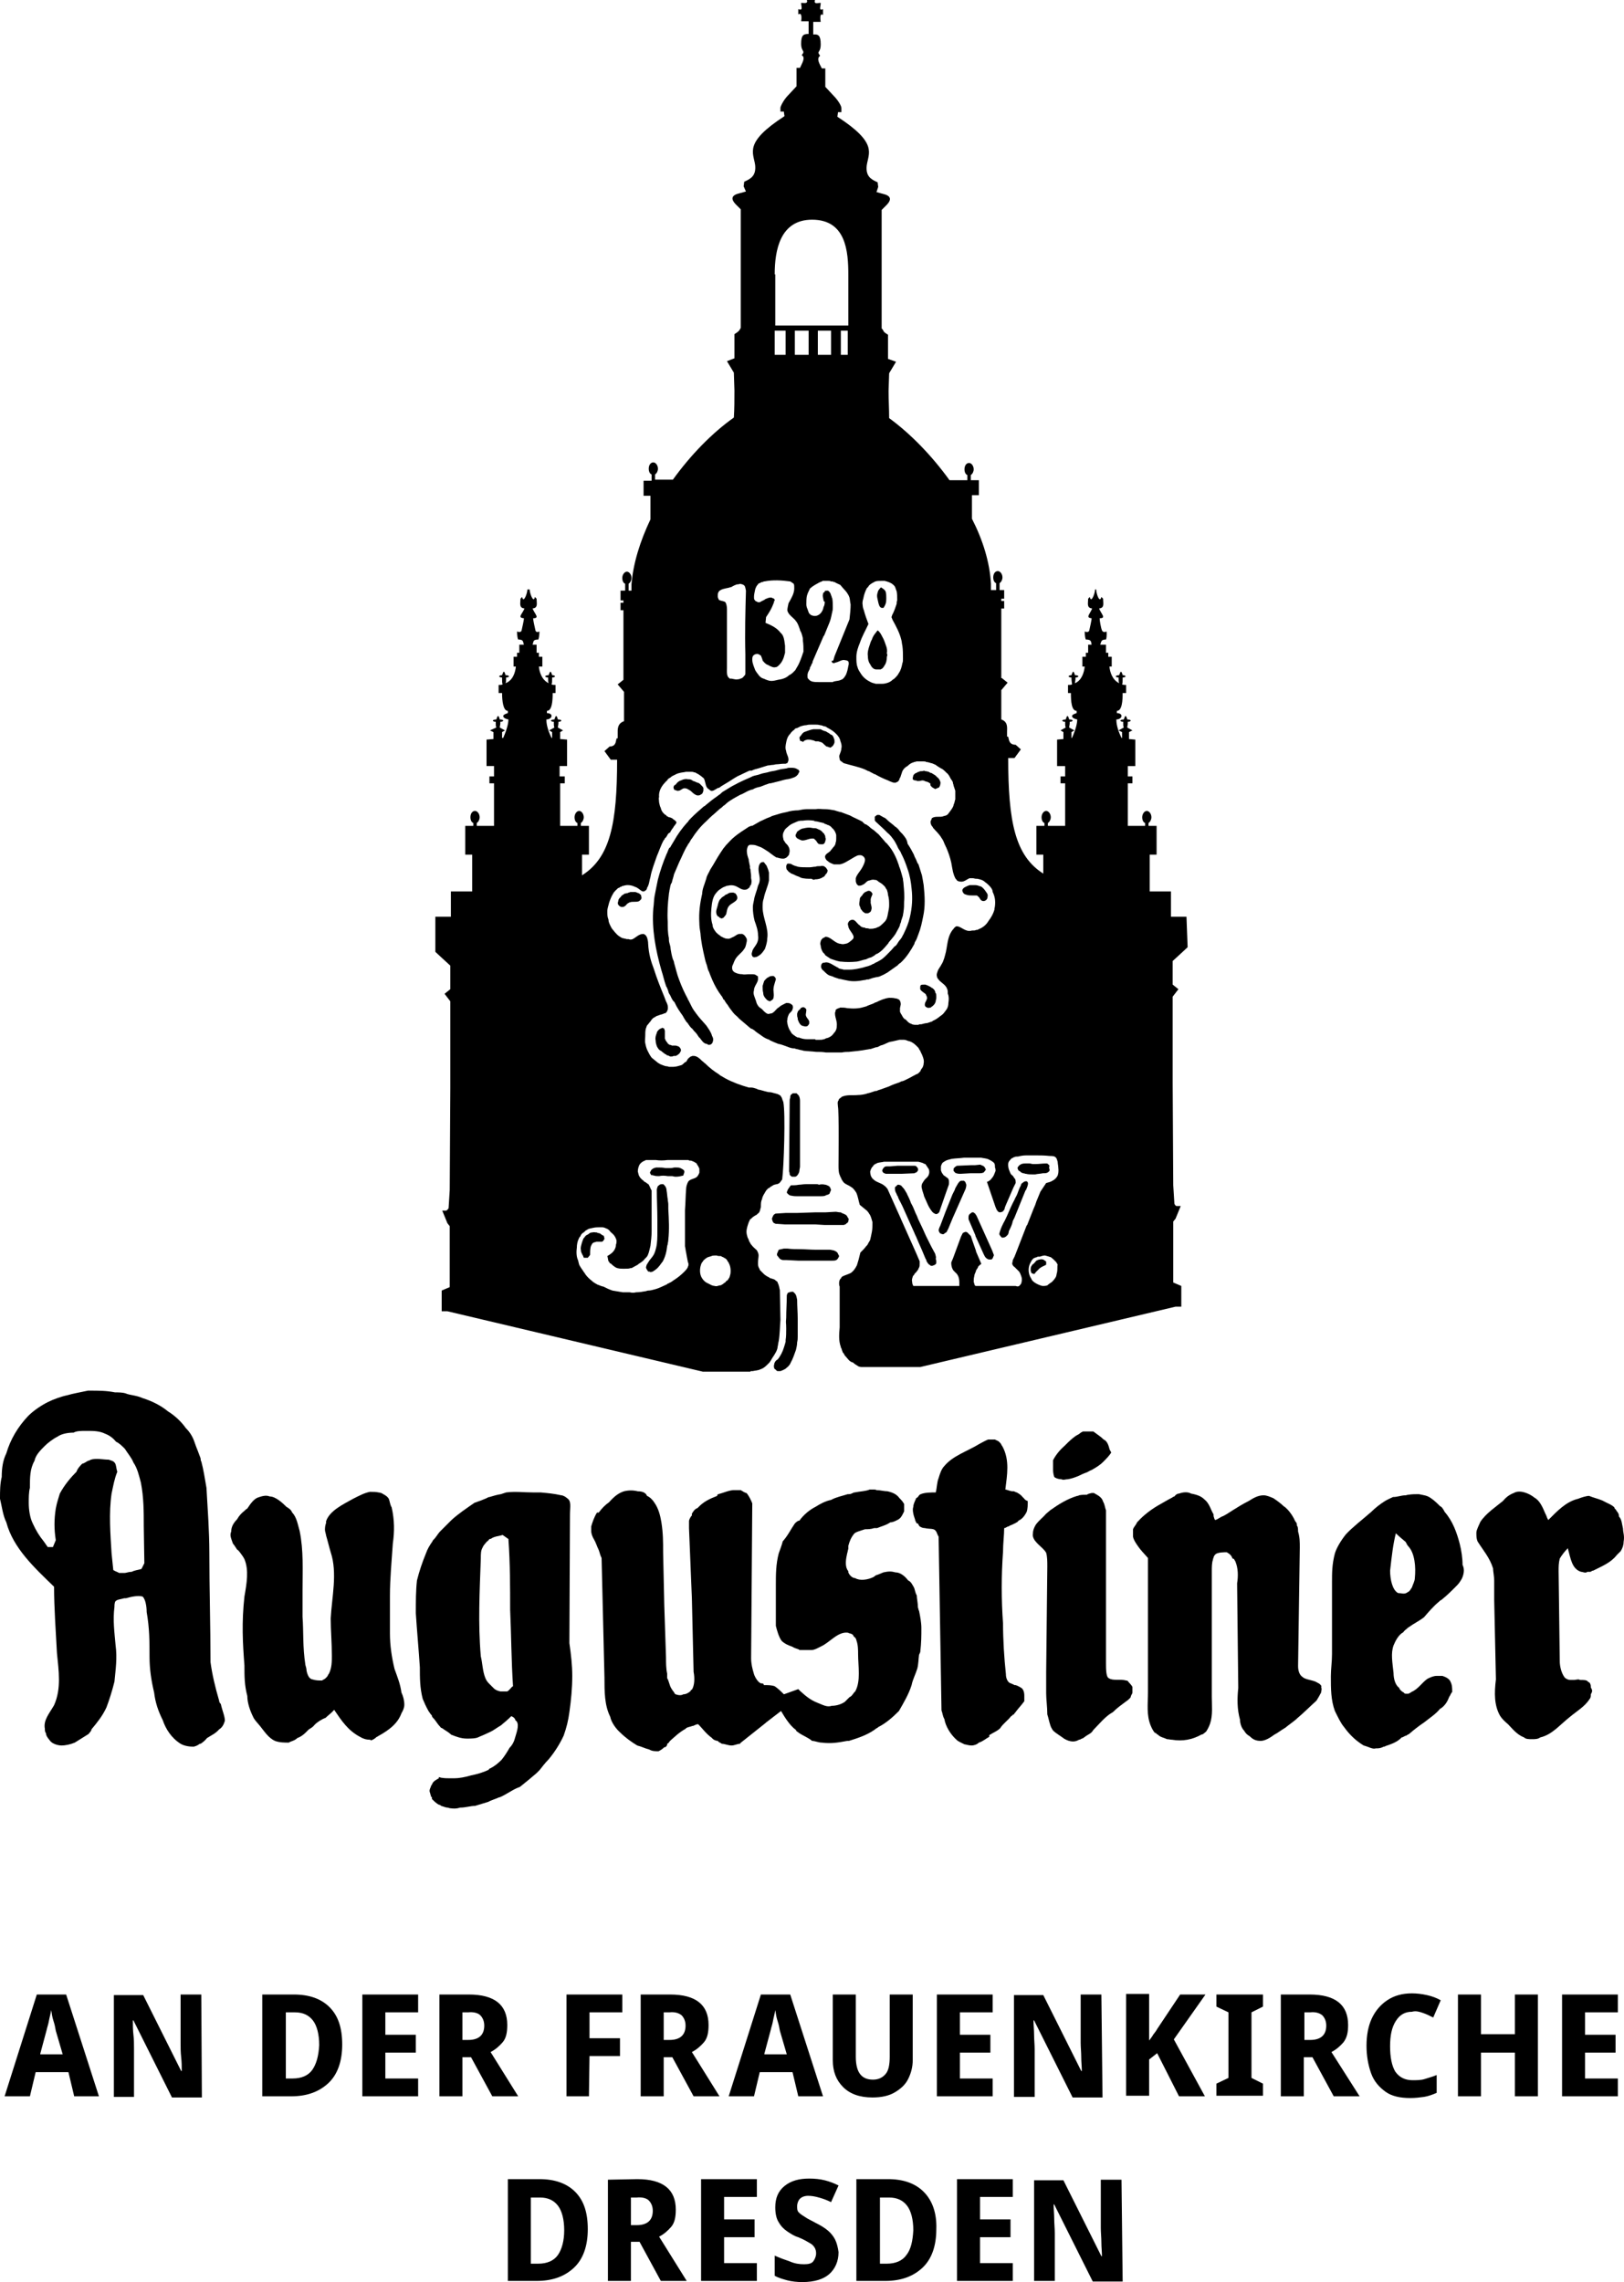
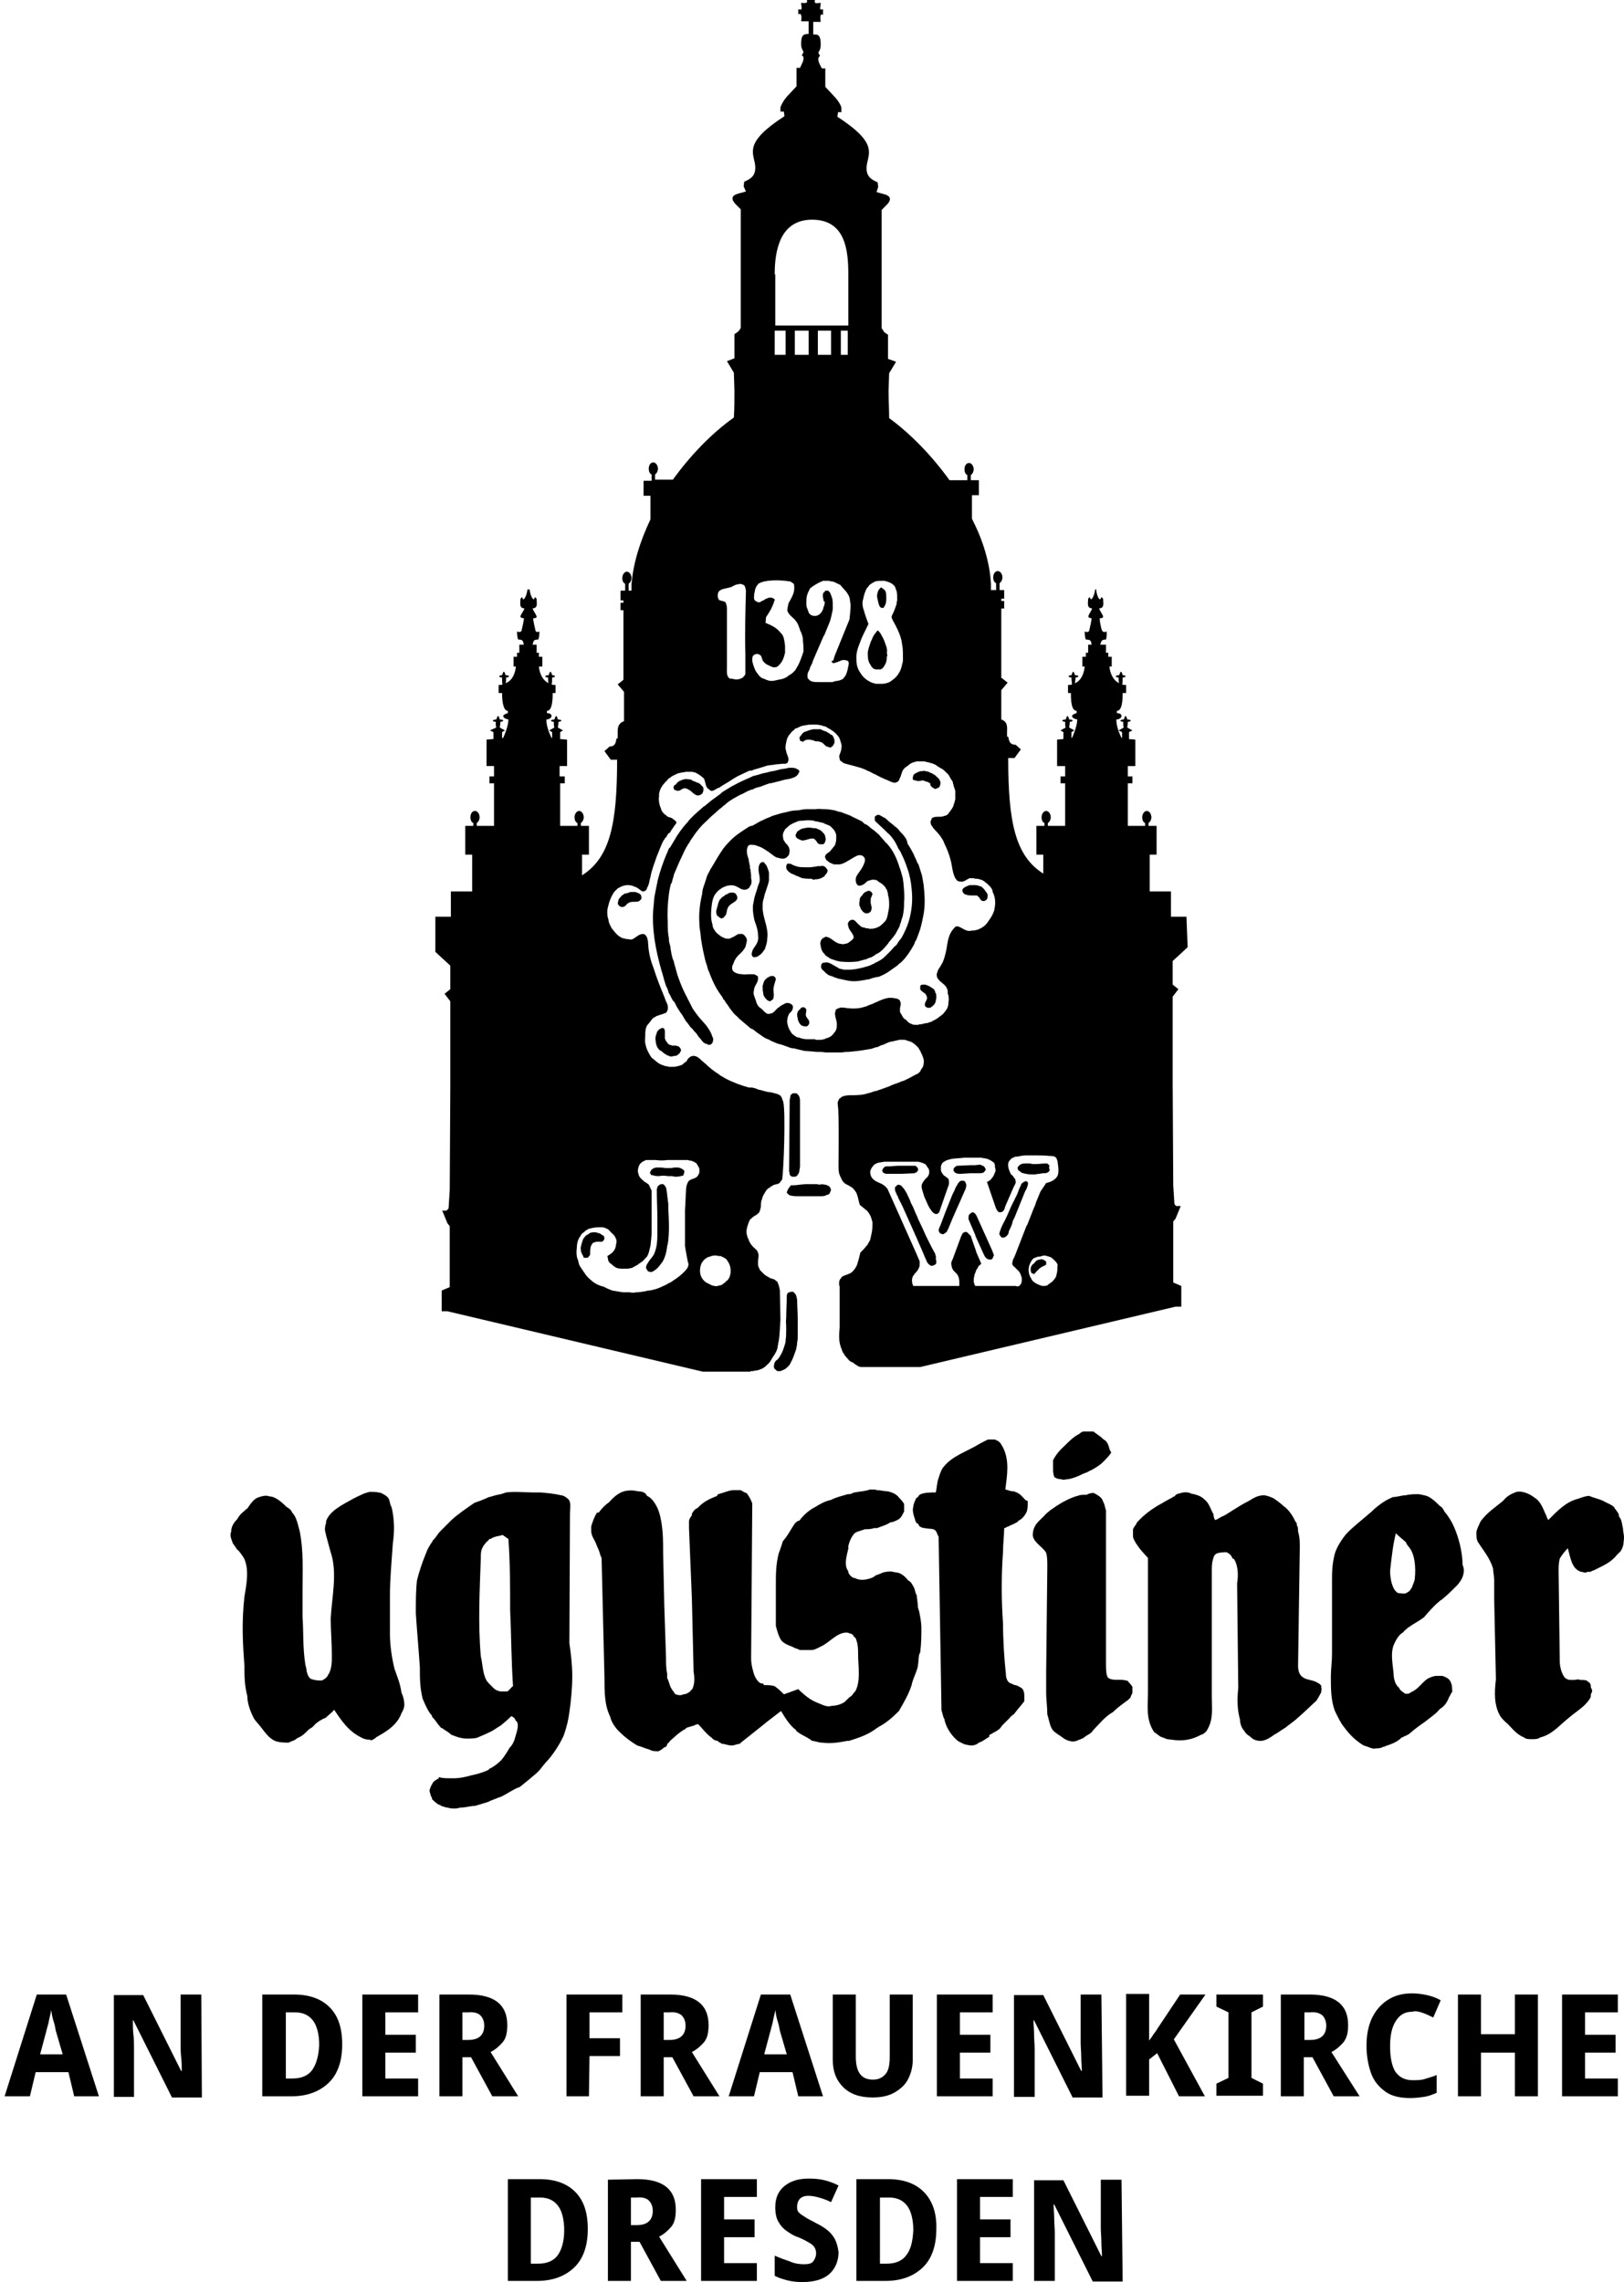
<svg xmlns="http://www.w3.org/2000/svg" id="Ebene_2" data-name="Ebene 2" viewBox="0 0 282.37 396.8">
  <path d="M154.1,112.4c-.2-.6-.4-1.2-.7-1.7-.2-.4-.4-.8-.8-1.1-.3.4-.8.9-1,1.6-.2.3-.3.7-.4,1-.2.6-.4,1.2-.3,1.9,0,.5.1,1,.4,1.4.1.2.2.4.4.6s.4.3.7.3h.7c.1,0,.1-.1.2-.1.2-.1.4-.4.5-.6.3-.4.4-1,.4-1.5.1-.2.1-.4,0-.6.1-.5,0-.9-.1-1.2Z" style="fill-rule: evenodd; stroke-width: 0px;" />
  <path d="M153.3,105.7h.3c.1-.1.2-.3.3-.5.2-.4.2-.8.2-1.3,0-.3,0-.6-.1-1-.1-.3-.4-.5-.7-.7,0,0-.1,0-.1-.1-.2.2-.3.3-.5.6-.1.3-.2.6-.2.9s.1.6.2,1.1c.1.4.2.9.6,1Z" style="fill-rule: evenodd; stroke-width: 0px;" />
  <g>
    <path d="M99.1,263.4c0-1.4.3-2.4-.5-2.9-.2-.2-.7-.5-1-.5-1.3-.3-2.5-.4-3.6-.5h-1.3c-1.6,0-3.1-.2-4.7,0-.3.1-.6.2-.9.3-.7.1-1.3.3-2,.5q-.2,0-.5.2c-.7.3-1.2.5-2.1.8-1.3.9-2.8,1.9-4,3-.1.1-.2.2-.4.4-.3.3-.7.7-1.1,1.1-.1.1-.2.2-.4.4-.5.5-.7,1-1.2,1.5-.1.1-.2.2-.2.3-.5.7-.9,1.4-1.1,2-.7,1.7-1.2,3.2-1.6,4.8-.2,1.8-.2,3.6-.2,5.7.2,3.1.5,6.3.7,9.4,0,1.8,0,3.6.5,5.5.3.7.5,1.2,1,2.1.2.3.4.6.6.8,0,.2.1.3.2.4.5.5.7,1,1.2,1.5.1.2.3.3.4.3.5.4,1,.6,1.4,1,0,0,.1,0,.1.1,1,.4,1.8.7,2.8.7.7,0,1.6,0,2.1-.3.7-.3,1.2-.5,1.8-.8.7-.3,1.3-.8,2-1.2.6-.5,1.2-1,1.8-1.6.5.2.7.5.7.7.8.5.3,1.9,0,2.9-.2.8-.5,1.4-1,1.9-.4.7-.9,1.5-1.4,2.1-.6.6-1.2,1.1-2,1.5,0,0-.2,0-.2.2-1,.5-2.1.8-3.1,1-1,.3-2.1.5-2.9.5h-.7c-.5,0-1,0-1.6-.1-.1,0-.2-.1-.4-.1v.2c-.5.3-1,.5-1.2,1.1-.1.1-.2.3-.2.4-.2.4-.3.7-.1,1.1,0,.1,0,.2.1.3,0,.2,0,.3.2.4v.3c.5.5.7.7,1.2,1,.2,0,.3.1.4.2.4.1.8.3,1.1.3.2,0,.3.1.4.1.7.1,1.2.1,1.8-.1,1,0,1.8-.3,2.6-.3.7-.2,1.6-.5,2.3-.7.5-.3,1.3-.5,1.9-.8h.1c1.2-.5,2.3-1.4,3.5-1.8,1-.8,2.1-1.7,2.9-2.4.2-.2.3-.3.5-.5.5-.6.9-1.2,1.6-1.9,1-1.2,1.9-2.6,2.6-4.1.5-1.4.8-2.6,1-4.1.3-2.1.5-4.2.5-6.3,0-1.8-.2-3.6-.5-5.7l.1-22.3h0ZM88.2,294.1h-1.2c-.5-.1-.9-.3-1.1-.5-.3-.3-.5-.5-.8-.8-.2-.2-.5-.5-.7-1-.5-1.2-.5-2.6-.8-3.8-.5-5.8-.2-11.3,0-17,0-.8,0-1.4.3-1.9.2-.5.5-.7.7-1q.3-.2.5-.5c.3,0,.5-.2.5-.2.4-.2.9-.3,1.4-.4.1,0,.3-.1.4-.1l1,.7c.3,4.2.3,8.4.3,12.3.2,4.4.2,8.8.5,13.3-.3.1-.5.6-1,.9Z" style="stroke-width: 0px;" />
    <path d="M68.6,290.2c-.5-2.1-.8-4.1-.8-6.2v-6.5c0-3.1.3-6,.5-9.1.3-2.1.3-4.1-.2-6.3-.3-.5-.3-1-.5-1.5-.3-.5-.8-.7-1.3-1-.1,0-.3-.1-.5-.1-.4-.1-.9-.1-1.2-.1h-.3c-1,.2-1.9.7-2.9,1.2-1.8,1-4.1,2.1-4.7,3.9v.3c-.2.5-.2,1-.2,1.2,0,.3.2.8.2,1,.3,1,.5,1.9.8,2.9,1.2,3.6.2,7.8,0,11.5,0,2.1.2,4.1.2,6.5,0,1,0,2.1-.5,3.1-.2.2-.2.5-.5.7-.2.3-.5.3-.7.5-.6,0-1.1,0-1.7-.2q-.2,0-.5-.3c-.2-.2-.4-.7-.5-1.2,0-.3-.1-.7-.2-1-.5-3.2-.3-5.8-.5-8.4v-4.5c0-3.6.2-7-.5-10.4-.3-1-.5-2.4-1.3-3.2-.2-.5-.5-.7-1-1-.7-.7-1.9-1.8-2.9-1.8-.7-.3-1.5,0-2.1.2-.7.3-1.2,1-1.8,1.9-.2.1-.4.3-.5.4-.5.4-.9.8-1.3,1.5-.5.5-1,1.2-1,2.1-.3.7,0,1.2.3,2.1.2.2.5.7.7,1,.3.2.5.5.5.5.3.4.6.8.8,1.2.8,1.9.4,4.2,0,6.5-.5,4.5-.3,8.1,0,12,0,1.9,0,3.4.5,5.3,0,1.2.5,2.6,1,3.6.2.5.7,1,1.2,1.6.8,1,1.5,2.1,2.6,2.6.8.3,1.7.3,2.4.3.5-.3,1-.3,1.5-.8.6-.2,1.1-.6,1.5-1,.2-.2.4-.4.5-.5.5-.3.8-.5,1-.8.5-.5,1.3-1,1.9-1.2.5-.5,1-.8,1.5-1.4,1.3,1.9,2.4,3.6,4.5,4.7.5.3,1,.5,1.8.5,0,0,0,.1.1.1.2,0,.7-.3,1-.6,0,0,.1,0,.2-.1,1.8-1,3.4-2.1,4.1-4,.3-.5.5-1,.5-1.5,0-.7-.2-1.5-.5-2.1-.2-1.5-.7-2.7-1.2-4.1Z" style="stroke-width: 0px;" />
    <path d="M184.5,257.2c.5.2.7,0,1.2,0,.6-.1,1.2-.3,1.9-.6.4-.2.8-.4,1.4-.6.2-.1.5-.3.8-.4.7-.4,1.4-.8,2-1.4.5-.5,1-1,1.4-1.6,0-.2-.3-.5-.3-.7-.2-.8-.5-1.4-1-1.6-.5-.5-1-.8-1.8-1.4h-1.8c-.2.1-.4.2-.5.3-.2.2-.5.3-.8.5-.7.5-1.2,1-1.8,1.6-.8.7-1.6,1.6-2.1,2.6v1.5c0,.3,0,.8.2,1.4.2.2.7.4,1.2.4Z" style="stroke-width: 0px;" />
-     <path d="M38.1,295.7c-.7-2.4-1.2-4.5-1.5-6.7,0-6.3-.2-12.5-.2-19.1,0-3.6-.3-7.6-.5-11.2-.3-1.7-.5-3.1-.9-4.6-.1-.1-.1-.2-.1-.3,0-.2-.1-.5-.2-.7-.1-.3-.2-.5-.3-.8-.2-.5-.4-1-.6-1.6-.3-.9-.8-1.7-1.5-2.4-.7-1-1.8-2.1-3.1-2.9-1.2-1-2.8-1.8-4.4-2.3-1.1-.5-2.2-.5-2.9-.8-.5-.2-1.4-.2-1.9-.2-1.5-.3-2.8-.3-4.5-.3h-.2c-1.4.3-2.6.5-3.6.8-1,.2-2.4.7-3.4,1.2s-2.4,1.4-3.4,2.4c-1.8,1.9-3.1,4.1-3.8,6.5-.6,1.2-.8,2.6-.8,4.1-.3,1.2-.3,2.5-.3,3.8.3,1.2.5,2.9,1.1,4.1,1.2,4.5,4.9,7.9,8.3,11.2,0,3.7.3,7.6.5,11.5.3,3.1.8,6.2-.5,9.1-.8,1.4-1.9,2.6-1.6,4.1,0,.3,0,.5.2.8,0,.5.5,1,.8,1.4.5.5,1.4.7,1.9.7.7,0,1.6-.2,2.3-.5l2.4-1.5c.2-.3.5-.5.5-.8,1-1.2,1.9-2.3,2.6-3.8.5-1.3,1-2.9,1.4-4.5.2-2.1.5-4.1.2-6.3-.2-2.3-.5-4.4-.2-6.7,0-.2,0-.8.2-1,.3-.3.8-.3,1.5-.5h.3c1-.3,2.1-.5,2.9-.3.5.5.7,1.7.7,2.7.5,2.8.5,5.2.5,7.8,0,2.1.3,4.1.8,6.2.2,1.7.7,3.2,1.5,4.8.5,1.5,1.5,3.1,3.1,4.1.5.3,1.3.5,2.1.5h.2c.4-.1.6-.2.9-.4q.1-.1.2-.1h.1c.4-.3.7-.5,1.1-1,.8-.5,1.5-.8,2.1-1.5.5-.3.8-.8,1-1.5,0-.8-.5-1.9-.7-2.9q-.3-.3-.3-.6ZM25.1,271.8l-.5,1c-.6.2-1.1.2-1.7.5-.5,0-1,.2-1.2.2h-1c-.3-.2-.5-.2-1-.5l-.3-2.9c-.2-3.3-.5-7,0-10.4.3-1.4.5-2.6,1-3.8-.2-.5-.2-1.4-.5-1.6-.2-.3-.5-.3-1-.5-1,0-2.1-.3-3.1,0-.3.2-.5.2-.5.2-.5.3-.8.5-1,.5-.3.3-.8.8-1,1.4-1,1-2.1,2.3-2.9,3.8-.2.7-.5,1.5-.7,2.6-.3,1.9-.3,3.6,0,5.5l-.5,1.2h-.9l-.7-1c-.8-1-1.3-1.8-1.9-3.1-.5-1-.7-2.4-.7-3.6,0-.8,0-1.9.2-2.6,0-1.8,0-3.3.8-4.7.2-1,1-1.8,1.8-2.6.5-.5,1.4-1.2,2.2-1.6.7-.5,1.8-.7,2.8-.7.5-.3,1.3-.3,2.1-.3h.3c1,0,2.1,0,3.1.5.8.3,1.4.8,1.9,1.4.5.2,1,.7,1.5,1.2.5.8,1.2,1.6,1.5,2.4.7,1,1,2.4,1.3,3.5.5,2.6.5,5,.5,7.6l.1,6.4h0Z" style="stroke-width: 0px;" />
    <path d="M177.8,260.3c-.2-.3-.5-.5-1-.8-.1,0-.3-.1-.5-.2h-.2c-.5,0-1-.3-1.3-.3.3-2.5.8-5.1-.5-7.5-.2-.2-.2-.5-.5-.7-.2-.3-.5-.3-.8-.5h-1.2c-.5.2-1,.5-1.4.7-2.3,1.4-4.7,2.1-6.2,3.9-.5.5-.8,1.4-1,2.1-.3.7-.3,1.8-.5,2.5-.8,0-1.9,0-2.6.3-.1,0-.1.1-.2.1-.2.2-.3.4-.3.4l-.3.2c-.2.5-.5,1-.5,1.5-.2.5,0,1.4.3,2.2,0,.2.2.5.2.5q0,.2.3.2c.1.2.2.4.3.5.3.2.6.3.9.3.8.2,1.6,0,1.9.5.2.2.2.5.5,1l.5,30.2c.2.5.2,1,.5,1.5.2,1.2,1,2.6,2.1,3.6.3.3.8.5,1.4.8.2,0,.7.2,1.2.2s1-.2,1.3-.5c.7-.2,1.2-.7,1.8-1v-.3c.8-.5,1.4-.7,1.9-1.2.5-.8,1.4-1.4,1.9-2.1.2,0,.2-.3.5-.3,0-.1.1-.2.2-.3.5-.7,1.1-1.3,1.6-2v-1c0-.6-.2-1.1-.5-1.3-.3-.2-.7-.4-1-.5h-.2c-.5-.3-.8-.3-1-.5-.3-.3-.5-.8-.5-1.4-.3-2.8-.5-6-.5-8.8-.3-4.2-.3-8.4,0-12.5,0-1.4.2-2.9.2-4.1.3,0,.5-.3.8-.3.2-.2.5-.2,1-.5q.1,0,.2-.1c.2-.1.4-.2.5-.4.5-.2,1-.7,1.4-1.5.2-.5.2-1.3.2-1.9-.6-.2-.6-.5-.9-.7Z" style="stroke-width: 0px;" />
    <path d="M159.6,279.5c0-.8-.2-1.6-.2-2.1-.3-.5-.3-1-.5-1.4-.3-.5-.5-1-1-1.2-.6-.8-1.4-1.4-2.2-1.4-.7-.2-1.2-.2-2.1,0-.5.2-.9.4-1.3.5-.1.1-.3.2-.4.3-1,.5-2.4.7-3.2.2-.5,0-1-.5-1.2-1v-.2c-.1-.1-.1-.2-.2-.3-.4-.8-.2-1.9,0-2.8.1-.3.1-.5.2-.8v-.5c.2-.8.5-1.5,1-2.1.2-.3,1-.5,1.9-.8.5,0,1,0,1.6-.2h.5c.7-.3,1.6-.5,2.3-1,.5,0,1-.3,1.4-.5.5-.3.7-.8,1-1.4v-1.3c-.3-.5-.5-.7-.8-1-.5-.7-1.2-1-2.1-1.2-.6,0-1.2-.2-1.9-.2-.1-.1-.3-.1-.4-.1h-.8c-.7.3-1.6.3-2.6.5-.3,0-.5.3-1,.3h-.2c-.9.3-2,.5-2.9,1-1,.2-1.9.7-2.7,1.2-1,.5-2.1,1.4-2.8,2.4h-.1c-.3.1-.5.3-.7.5-.7,1-1.2,2.1-2.1,3.1-.2.8-.5,1.5-.7,2.1-.5,1.9-.5,3.7-.5,5.5v7.1c.2.8.5,1.9,1,2.6.5.5,1.2.8,1.8,1,.5.3.7.3,1.2.5l.1.1h2.1c.5,0,1-.3,1.6-.6,1.6-.7,3-2.7,4.8-2.4q.1.1.2.1c.2,0,.7.2.7.5.3.2.5.5.5.7.3.8.3,1.7.3,2.4,0,2.1.5,4.7-.5,6.5-.3.2-.5.8-1,1q-.1.1-.2.2c-.2.2-.4.4-.6.6-.7.5-1.6.7-2.3.7-.8.3-1.6-.2-2.4-.5-1.3-.5-2.1-1.2-3.1-2.1l-.1-.1c-.1-.1-.2-.2-.2-.2l-2.5.9c-.5-.5-1-1-1.6-1.4-.5-.2-1.2-.2-1.8-.2h-.1c0-.3-.2-.3-.5-.3-.5-.2-1-1-1.2-1.6-.3-1-.5-1.8-.5-2.8l.2-26.9c-.2-.5-.5-1.2-1-1.8-.2,0-.7-.3-1-.5h-1.2c-.8,0-1.9.5-2.7.7,0,0-.2,0-.2.3-1.3.5-2.4,1-3.4,2.1-.5.2-.7.5-1,1v.3c-.2.2-.5.7-.5,1v1.2l.5,12.2.3,12.8c.2,1,.2,2.3-.3,3.1q-.2,0-.2.2c-.3.3-.8.6-1.3.6-.3.2-.8.2-1.3,0-.2,0-.2-.3-.5-.6-.2-.3-.4-.6-.5-.9s-.2-.6-.3-.9c-.1-.2-.1-.3-.2-.4v-.8c-.2-.9-.2-1.9-.2-2.8l-.3-9.1-.2-9.2c0-1.8,0-3.3-.3-5.2-.2-1.2-.5-2.4-1.2-3.4-.3-.5-.8-1-1.3-1.2-.2-.5-.7-.8-1.6-.8-.8-.2-1.6-.2-2.4,0-1,.3-1.8,1-2.6,1.9-.7.5-1.2,1-1.8,1.8h-.3c-.5.8-.8,1.7-1,2.4v.8c0,.5.2,1,.5,1.5s.5,1.2.8,1.8c.2.5.2.8.5,1.4l.5,20.8c0,2.4,0,4.8,1,6.8.2,1,1,2.1,1.8,2.8.8.8,1.9,1.6,2.9,2.2.8.2,1.3.5,2.1.7.5.3,1,.3,1.6.3.4-.2.7-.4,1-.7.1,0,.2,0,.3-.1,0,0,.1-.1.2-.3v-.2c.1,0,.1-.1.2-.1.1-.1.2-.3.3-.4.8-.7,1.6-1.5,2.7-2.1.2-.3.7-.3,1.2-.5.3,0,.5-.3,1-.3.8.8,1.3,1.6,2.4,2.4.2.3.7.5,1,.5.2.3.5.3.7.5.5,0,1.1.3,1.7.3.5,0,1-.3,1.5-.3v-.1l4.4-3.5.1-.1,2.6-2c.7,1.2,1.6,2.6,2.6,3.3,0,.2.2.3.4.4q0,.1.1.1c.7.5,1.6.8,2.3,1.4.5,0,1.1.3,1.7.3,1.6.2,2.8,0,4.4-.3h.3c1.6-.5,3.1-1,4.4-1.9.1-.1.3-.2.4-.3.1,0,.2-.1.3-.2,1.4-.7,2.6-1.8,3.6-2.8.8-1.4,1.7-2.9,2.2-4.5.2-1,.7-1.9,1-2.9.2-.8.2-1.7.3-2.4.1-.1.1-.3.2-.4.2-1.7.2-2.9.2-4.2,0-1-.2-2-.4-3-.1-.1-.1-.4-.2-.6Z" style="stroke-width: 0px;" />
    <path d="M282.2,265.8c-.2-.8-.2-1.6-.7-2.1,0-.6-.3-.8-.5-1.1,0-.2-.3-.2-.3-.5-.5-.5-1.2-.7-2.1-1.2-.7-.3-1.6-.5-2.3-.8-.5,0-1.4.3-1.9.5-2.1.5-3.6,2.1-5.2,3.7-.3-.5-.3-.8-.5-1.1-.5-1.2-1-2.3-1.9-2.8-1-.8-2.6-1.4-3.6-.8-.8.3-1.4.8-1.9,1.4-1.2,1-2.9,2.1-3.9,3.6-.2.5-.7,1.4-.7,1.9s0,1,.2,1.5c1,1.6,2.1,2.8,2.7,4.7,0,.5.2,1.4.2,2.1v3.4l.3,13.8c-.3,2.4-.3,4.5.7,6.3.3.5.8,1,1.4,1.5.7.7,1.5,1.8,2.8,2.3.3.3.8.3,1.4.3.5,0,1,0,1.4-.3,2.1-.5,3.3-2.1,5.2-3.6,1.2-1,2.6-1.8,3.4-3.1.2-.2.2-.5.2-.8.3-.5.3-.7,0-1.2,0-.3,0-.5-.2-.8l-.3-.2c-.2-.3-.7-.3-1.4-.3-.2-.2-.7,0-1,0h-.7c-.3,0-.8-.2-1-.5-.5-.7-.8-1.8-.8-2.8l-.2-15.6c0-.8,0-1.4.2-2.2.3-.5.8-1.2,1.4-1.8.5,1.8.7,3.6,2.3,4.1.3,0,.8.3,1.1,0h.5c.2,0,.2-.2.5-.2,1.6-.8,3.1-1.4,4.1-2.7l.7-.7c.3-.5.5-1,.5-1.6.2-1.1-.1-1.6-.1-2.3Z" style="stroke-width: 0px;" />
    <path d="M253.8,268.4c-.5-1.9-1.2-3.9-2.6-5.5-.2-.4-.4-.7-.6-.9-.1,0-.1-.1-.2-.1-.5-.5-1-1-1.6-1.4-.7-.5-1.2-.5-2.1-.7-.6,0-1.2,0-1.8.1-.2,0-.4.1-.5.1-.8,0-1.4.3-2.2.3-.4.2-.9.4-1.4.7-.8.5-1.7,1.2-2.4,1.9-1.6,1.4-3.2,2.6-4.4,3.9-.8,1-1.6,2.3-1.9,3.3-.5,1.9-.5,3.4-.5,5v12.5c0,1.4-.2,2.6-.2,3.9,0,2.1,0,4.1.7,6,.5,1,1,2.1,1.6,2.8,1,1.4,2.1,2.4,3.4,3.2.8.2,1.6.7,2.1.5.5,0,.8,0,1.4-.3.1,0,.2,0,.3-.1.9-.3,2.1-.7,2.8-1.5.3,0,.5-.3.8-.3.1-.1.3-.2.5-.3.8-.7,1.7-1.4,2.6-2,1-.8,2.1-1.5,2.8-2.4q.1,0,.2-.1c.7-.5,1.1-1.2,1.4-2,.2-.2.2-.5.5-.8,0-.7,0-1.2-.3-1.8-.2-.5-.8-.8-1.4-1h-1c-.5,0-1,.2-1.6.5-1,.7-1.6,1.8-2.8,2.3-.2.2-.4.2-.5.3h-.5c-.3,0-.3-.3-.5-.3-.3-.2-.6-.5-.6-.7-.7-.5-1-1.6-1-2.6-.2-1.9-.5-3.4,0-4.8.3-.7.8-1.8,1.7-2.3q.2-.3.5-.5c.1-.1.3-.3.5-.4.8-.6,1.7-1,2.6-1.7.7-.8,1.6-1.9,2.6-2.7l.2-.2c.1,0,.1-.1.2-.1.9-.7,1.7-1.5,2.5-2.3.2-.2.5-.5.7-.8s.4-.6.5-.9c.3-.8.3-1.5,0-2.1,0-1.2-.2-2.5-.5-3.7ZM246,274.4c0,.5-.3,1-.5,1.6-.2.3-.3.5-.5.7-.2.1-.3.2-.5.3-.5.2-.8,0-1.4,0-1-.5-1.4-2.4-1.4-3.9.3-2.6.5-4.5,1-6.5.5.5,1.1,1,1.7,1.5.2.3.2.5.5.8,1.1,1.2,1.3,3.6,1.1,5.5Z" style="stroke-width: 0px;" />
    <path d="M229.1,292.6c-.7-.5-2.1-.5-2.6-1-.5-.3-.8-1-.8-1.9l.3-20.6c0-1,0-1.8-.3-2.8,0-.2,0-.6-.1-.9l-.1-.1c0-.3,0-.5-.3-.8-.3-.7-.8-1.5-1.4-2.1-.2-.2-.4-.4-.6-.5-.5-.5-1.2-1-1.8-1.4-.5-.2-1.1-.5-1.7-.5-1,0-1.8.5-2.6,1-1,.5-1.8,1-2.6,1.5-.5.3-1.2.8-1.8,1.1-.6.2-.8.5-1.4.7-.1-.1-.2-.3-.2-.4-.1-.2-.1-.4-.1-.6-.5-.8-.7-1.9-1.6-2.6-.5-.5-1.2-.8-2.3-1-.5-.3-1.3-.3-2.1,0-.3,0-.6.2-.8.5-.1,0-.3.1-.4.2-.8.4-1.6.9-2.5,1.4-1.2.7-2.5,1.7-3.4,2.7q-.1.1-.2.2c-.2.5-.5.7-.7,1.2v1.3c.1.5.4,1,.9,1.7.4.6,1,1.2,1.7,2v23.4c0,1.9-.3,3.9.5,5.8.2.5.5,1,.7,1.2.3,0,.3.3.5.3.5.5,1,.5,1.6.8.3,0,.6.1.9.1,1.8.3,3.5,0,5.1-.9.3,0,.5-.3.8-.5.2-.3.5-.8.7-1.4.5-1.5.3-3.1.3-4.7v-21.9c0-.5,0-1.4.2-1.9,0-.1,0-.2.1-.3,0-.3.2-.5.4-.7.5-.3,1.4-.3,1.9-.3.5.3.8.5,1,1.1.3,0,.3.2.5.5.5,1.2.5,2.6.3,3.8l.2,18.2c-.2,1.9-.2,3.7.3,5.5,0,.5.2,1.4.7,1.9.3.5.5.7,1,1,.5.5,1,.8,1.9.8.7,0,1.6-.5,2.4-1.1.6-.3,1.2-.8,1.9-1.2.6-.5,1.2-.9,1.8-1.4,0,0,.1,0,.1-.1,1.2-1,2.5-2.3,3.5-3.2.3-.5.5-.8.8-1.4,0-.3.2-.5,0-1,.2,0-.1-.5-.6-.7Z" style="stroke-width: 0px;" />
    <path d="M195.8,292.2c-1-.3-2.3.1-3-.4-.5-.2-.5-1.6-.5-2.8v-26.4c-.2-.5-.2-1-.5-1.5-.2-.7-.7-1-1.6-1.5h-.4c-.3.1-.6.1-.8.3-.5,0-.9,0-1.4.1-.1.1-.2.1-.3.1-1.7.5-3.3,1.5-4.7,2.5-.2.2-.5.4-.7.6-.5.6-1.2,1.1-1.8,1.9-.3.5-.5,1-.5,1.5-.3,1.4,1.8,2.4,2.3,3.4.2.7.2,1.5.2,2.4l-.2,18.4v3.6c0,1.1.2,2.4.2,3.7.2.6.3,1.2.5,1.8.1.4.3.7.5,1,.5.5,1.4,1,1.9,1.4.5.3,1,.5,1.6.5.3,0,.7-.1,1-.3.2,0,.3-.1.5-.2.2,0,.5-.3.8-.5.2-.1.5-.3.8-.5.1-.1.3-.3.4-.5,1-1,2.1-2.4,3.4-3.1.7-.7,1.4-1.2,2.2-1.8.3-.2.7-.5.9-.8,0-.3.3-.6.3-.8v-1c-.3-.5-.6-.7-.8-1,0,0-.1-.1-.3-.1Z" style="stroke-width: 0px;" />
  </g>
  <g>
    <path d="M162.6,218c-.2-.4-.5-.9-.7-1.3-.3-.6-.6-1.2-.9-1.8-.4-.9-.8-1.8-1.2-2.6-.1-.2-.2-.4-.3-.7s-.3-.6-.4-.9c-.2-.5-.4-1-.7-1.5-.2-.6-.4-1-.7-1.6,0-.1-.1-.2-.1-.2-.2-.3-.3-.6-.6-.9l-.1-.1c-.1-.1-.2-.3-.3-.3s-.2-.1-.3-.1h-.2c-.1,0-.1.1-.2.2-.2.1-.3.2-.3.4,0,.4.1.7.3,1,0,.1.1.3.2.4.1.4.3.7.5,1.1.1.2.2.4.3.6.7,1.6,1.4,3.1,2.1,4.7.1.3.3.6.4.9.1.2.2.5.3.7.4.9.8,1.8,1.2,2.8.1.2.2.3.2.5.1.1.1.2.2.3.1.1.2.3.3.3s.1.1.1.1c.1.1.3.1.4.1.2-.1.4-.1.6-.3,0,0,.1-.1.1-.3h0c0-.2,0-.4-.1-.6.1-.3,0-.5-.1-.9Z" style="fill-rule: evenodd; stroke-width: 0px;" />
    <path d="M167.6,205.3h-.5c-.3.1-.4.3-.6.6-.2.4-.4.6-.5,1l-.4.8-1.2,3-.9,2.4c-.2.4-.4.8-.2,1.1.1.2.2.3.3.3.2.1.3.1.4.1s.2-.1.3-.2c.1,0,.1-.1.2-.1l.1-.1c.1-.2.2-.4.3-.6l.7-1.7,2.3-5.2c.1-.4.2-.7,0-1,0-.2-.2-.3-.3-.4Z" style="fill-rule: evenodd; stroke-width: 0px;" />
    <path d="M159,204h0c.1-.1.3-.1.4-.2.2-.2.3-.4.2-.6,0-.1-.1-.2-.2-.3h0c0-.1-.1-.1-.1-.1-.1-.1-.2-.1-.3-.1h-3l-1.2.1h-.6c-.1,0-.2,0-.4.1l-.1.1c-.2.2-.3.4-.3.6.1.3.3.4.4.4.1.1.3.1.4.1h2.5l2.3-.1Z" style="fill-rule: evenodd; stroke-width: 0px;" />
    <path d="M181.9,219.4c-.1-.2-.3-.2-.5-.4-.2,0-.4-.1-.6,0-.2,0-.4.1-.6.2l-.2.2v.1q-.1,0-.2.1v.1c-.1,0-.2.1-.3.2-.1.1-.1.2-.2.3-.1.2-.1.4-.1.7,0,.1.1.2.1.4,0,0,.1.1.2.1q.1.1.2.1h.1l.2-.1v-.1l.8-.8c.4-.3.8-.4,1.1-.6v-.5c.1.1.1,0,0,0Z" style="fill-rule: evenodd; stroke-width: 0px;" />
    <path d="M136.8,207.3c0,.1.1.2.2.3.2.2.4.3.6.3.4.1.8.1,1.2.1h3.7c.4,0,.7,0,1-.1q.1,0,.1-.1h0c.2,0,.4-.1.6-.2l.3-.7c-.1-.2-.1-.4-.3-.6-.1-.1-.4-.2-.6-.3h-.1c-.4-.1-.8-.1-1.1,0-.2-.1-.3-.1-.4-.1h-1.9c-.4,0-.9.1-1.2.1h0c-.5.1-1,.1-1.4.1l-.5.7-.2.5h0Z" style="fill-rule: evenodd; stroke-width: 0px;" />
    <path d="M169.5,204h.6c.4,0,.8,0,1-.2.1-.1.2-.3.3-.4,0-.1,0-.2-.1-.2,0-.2-.2-.4-.4-.5s-.4-.1-.4-.2l-1,.1h-.7l-2.4.1c-.2.1-.4.2-.6.5v.4c.2.2.3.4.5.4.2.1.6.1.7.1l1.7-.1h.8Z" style="fill-rule: evenodd; stroke-width: 0px;" />
    <path d="M137.7,204.6h.6c.2-.1.4-.2.4-.4h.1v-.1c.1-.1.2-.4.2-.6s.1-.4.1-.7v-11.4c0-.4-.1-.8-.3-1h0l-.3-.3h-.6c-.1,0-.2.1-.3.2-.2.1-.2.4-.2.6-.1.2-.1.4-.1.6l-.1,12.2c.1.2.1.3.1.5,0,.1.2.3.4.4Z" style="fill-rule: evenodd; stroke-width: 0px;" />
    <path d="M136.4,238.1c.2-.1.3-.2.4-.3h0c.3-.2.6-.6.7-.9.4-.7.6-1.4.9-2.2.1-.4.2-.9.2-1.3.1-.4.1-.7.1-1v-3.1c0-1.1-.1-2.2-.1-3.3-.1-.4-.1-.8-.4-1.1l-.3-.3c-.2,0-.5,0-.6.1-.2,0-.4.1-.4.3-.1.1-.1.2-.1.4,0,1.2-.1,2.4-.1,3.7-.1,1.3,0,.6,0,1.9,0,.7,0,1.4-.1,2v.3c-.1.4-.2.7-.3,1-.2.7-.6,1.5-1.1,2.1-.1,0-.1.1-.2.1-.2.2-.4.5-.4.8-.1.2,0,.4,0,.6.1.2.3.2.4.4h0q.1.1.2.1h.5c.3-.1.5-.2.7-.3Z" style="fill-rule: evenodd; stroke-width: 0px;" />
    <path d="M112.4,220.6c0,.1.2.3.3.5h.2c.1,0,.2.1.2.1.1,0,.3-.1.4-.1.3-.2.6-.4.8-.6.3-.3.6-.7.8-1l.1-.1c.5-.9.7-1.8.8-2.7,0-.1.1-.3.1-.4,0-.2.1-.4.1-.7.2-1.8.1-3.6,0-5.4v-.8c0-.3-.1-.6-.1-.9-.1-.5-.1-1-.2-1.5,0-.3-.1-.5-.2-.7-.2-.2-.2-.3-.4-.4-.3,0-.6,0-.7.2-.3.1-.3.4-.4.7,0,1.8.1,3.5.1,5.3v2.1c0,.9,0,1.8-.2,2.7-.1.4-.2.8-.4,1.2-.2.4-.6.8-.8,1.1-.1.1-.1.2-.2.3-.1.2-.2.3-.3.5v.1c-.1.2-.1.4,0,.5h0Z" style="fill-rule: evenodd; stroke-width: 0px;" />
    <path d="M113.7,204.4c.3.1.6.1.9.1.5-.1.9-.1,1.5,0h.7c.2,0,.4.1.6.1h.2c.4,0,.8-.1,1.2-.2l.2-.6c0-.2-.1-.4-.2-.4-.1-.1-.3-.2-.5-.3-.3-.1-.4-.1-.7-.1h-.3c-.2,0-.4.1-.6.1h-1c-.5-.1-.9-.1-1.5-.1-.2,0-.6.1-.8.3-.2.1-.3.4-.4.6l.2.4c.2,0,.4.1.5.1Z" style="fill-rule: evenodd; stroke-width: 0px;" />
    <path d="M104.5,214.6c-.1-.1-.3-.2-.5-.2h0s-.1,0-.2-.1c-.3,0-.6-.1-.8,0h-.1c-.2,0-.4.1-.6.3-.2.1-.4.2-.5.3h0s0,.1-.1.1c0,.1-.1.1-.1.2-.1.1-.2.1-.2.3-.1.1-.1.3-.2.5-.1.4-.3.9-.2,1.3,0,.3.1.6.2.7,0,.1.1.2.2.4,0,.1.1.2.1.3h.7l.4-.5c0-.5,0-.9.1-1.4.1-.3.2-.4.3-.6,0,0,.1,0,.1-.1.2-.1.4-.1.6-.2h1c.2-.1.3-.3.4-.5,0-.2-.1-.3-.1-.5-.2-.1-.4-.2-.5-.3Z" style="fill-rule: evenodd; stroke-width: 0px;" />
-     <path d="M136.7,210.9l-1.6.1c-.1,0-.3,0-.4.1-.2.1-.3.3-.4.6-.1.1-.1.3,0,.5,0,.1.1.3.2.4s.2.1.4.2h.2l1.4.1h5.3l1.6.1h3.3c.2-.1.4-.1.5-.3.2-.1.3-.2.3-.4.1-.3.1-.4-.1-.6-.1-.3-.3-.5-.6-.6-.1-.1-.4-.1-.6-.3h-.1c-.3,0-.6-.1-.8-.1l-1.8.1h-1.8l-3,.1h-2Z" style="fill-rule: evenodd; stroke-width: 0px;" />
-     <path d="M135.8,219c.2.1.4.1.6.1h.4l2,.1h5.9c.2,0,.5,0,.7-.1s.4-.4.5-.7c-.1-.2-.2-.4-.3-.6-.2-.2-.4-.3-.7-.4-.2,0-.4-.1-.6-.1h-2.4c-1,0-2-.1-3-.1h0c-.6,0-1.2,0-2-.1h-.6l-.9.2-.3.7v.2c0,.1.1.2.2.3.2.3.3.4.5.5Z" style="fill-rule: evenodd; stroke-width: 0px;" />
    <path d="M151.7,155.4c-.1-.2-.2-.3-.3-.4-.1,0-.2-.1-.2-.1h-.3c-.1.1-.3.1-.4.2-.1,0-.2.1-.3.2-.1.1-.2.2-.3.4-.2.2-.4.4-.4.6,0,.3-.1.6-.1.9,0,.2.1.4.2.6,0,.2.1.3.2.4.1.2.3.4.5.5.1.1.2.1.3.1h.2c.1,0,.2,0,.3-.1.1,0,.1-.1.2-.1.1-.1.2-.3.2-.4.2-.5-.2-1-.1-1.5-.1-.6.3-1,.3-1.3Z" style="fill-rule: evenodd; stroke-width: 0px;" />
    <path d="M139.1,146c.6.4,1.4-.2,2.1-.2.2,0,.4,0,.4.1h0l.1.1c.3.2.4.6.6.7.1.1.3.1.5.1h.3c.1-.1.2-.1.2-.1,0-.1.1-.1.1-.2q.1-.1.1-.3c.1-.2.1-.4,0-.6,0-.1,0-.3-.1-.4,0-.1-.1-.1-.1-.2s-.1-.1-.2-.2c-.2-.3-.5-.5-.8-.6-.2-.1-.4-.2-.6-.2h-.2c-.2,0-.5-.1-.8-.1-.4,0-.9.1-1.3.2-.2.1-.4.2-.5.3-.2.1-.4.3-.4.4v.1l-.1.1c-.1.2-.1.4,0,.5,0,0,0,.1.1.1v.1h0c.4.2.5.3.6.3Z" style="fill-rule: evenodd; stroke-width: 0px;" />
    <path d="M141.7,152.9c.1,0,.1-.1,0,0,.5,0,1-.1,1.4-.4.1,0,.2-.1.3-.2,0-.1.1-.1.1-.2l.1-.1c.2-.2.3-.4.3-.7-.1-.1-.1-.2-.2-.3-.1-.1-.1-.2-.2-.2l-.1-.1s-.1-.1-.2-.1-.3-.1-.5,0c-.4,0-.7,0-.9.1h-.1c-.2,0-.6.1-.9.1h-.6c-.5,0-1,0-1.5-.1h0c-.2-.1-.4-.1-.6-.2-.3-.1-.4-.2-.6-.3-.2,0-.5-.1-.6,0l-.1.1h0c0,.1-.1.2-.1.3,0,.2,0,.4.1.6h0l.1.1c.2.3.4.4.7.6.4.1.8.4,1.2.5h0c.2.1.3.1.4.2.6.2,1.3.2,1.9.2.3.2.5.2.6.1Z" style="fill-rule: evenodd; stroke-width: 0px;" />
    <path d="M156.9,145l-.3-.3c-.2-.2-.3-.4-.5-.6-.1-.1-.3-.3-.5-.4-.4-.4-.9-.7-1.3-1.1-.2-.2-.4-.4-.7-.5l-.7-.4h-.4c-.1.1-.3.2-.4.3v.6c0,.1.1.2.2.3.4.4,1,.9,1.5,1.4l.5.5c.4.3.7.7,1,1.1.3.4.5.8.7,1.2.1.3.3.6.5.9q.1.1.1.2c.1.1.1.3.2.4.4.8.7,1.6,1,2.5.4,1.1.6,2.3.7,3.4.2,1.7.1,3.3-.3,5-.2.9-.6,1.9-1,2.7-.1.3-.3.5-.4.8-.1.1-.2.3-.3.4-.2.2-.3.4-.5.7-.1.2-.3.4-.5.5-.4.5-.8.9-1.3,1.4-.4.4-.8.8-1.4,1.1-.3.2-.7.3-.9.5h-.1c-.3.2-.6.3-.9.4-.3.1-.5.1-.7.2-.8.2-1.7.4-2.5.4h-1c-.3-.1-.5-.1-.8-.2,0,0-.1,0-.1-.1-.9-.4-1.7-1.2-2.5-.9h-.2c-.2.1-.3.3-.3.4-.1.2,0,.4,0,.5.1.2.2.4.3.4l.1.1.1.1c.2.2.4.4.7.6.3.2.7.2,1,.4.3.1.6.2.9.3h.1c.4.1.9.2,1.4.3.9.2,1.9.1,2.9-.1.1,0,.2,0,.4-.1h.3c.3-.1.6-.2.9-.3h.1c.2-.1.6-.1.9-.2.5-.2.9-.4,1.4-.7.6-.4,1.1-.8,1.7-1.2,0,0,.1,0,.1-.1.1-.1.3-.3.5-.4l.3-.3c.8-.8,1.5-1.9,2.1-3v-.1c.1-.3.3-.5.4-.8.1-.3.2-.5.3-.8.4-1,.6-2,.8-3,.4-1.8.3-3.6.1-5.5-.1-.6-.2-1.2-.3-1.7-.2-.6-.4-1.3-.6-1.9,0,0,0-.1-.1-.1-.1-.2-.2-.4-.3-.7-.1-.2-.2-.4-.3-.6,0-.1-.1-.2-.1-.3-.3-.6-.7-1.3-1.1-1.9-.1-.8-.5-1.2-.9-1.7Z" style="fill-rule: evenodd; stroke-width: 0px;" />
    <path d="M140.2,175.6c0-.2-.2-.3-.3-.4-.2-.1-.3-.1-.5,0-.1,0-.2.1-.3.3-.2.1-.3.3-.4.4v.1c-.1.1-.1.3-.1.4,0,.2,0,.4.1.6v.2c0,.1.1.2.1.3.2.5.5.9.9.9.2.1.5.1.7,0,.1-.1.2-.2.3-.4v-.4c-.1-.4-.6-.7-.6-1.2,0-.1.1-.5.1-.8Z" style="fill-rule: evenodd; stroke-width: 0px;" />
    <path d="M111,155.3c-.2-.1-.3-.1-.5-.2h-.9c-.2.1-.4.1-.5.2-.2,0-.4.1-.6.1v.1s-.1,0-.2.1c-.2.1-.3.2-.4.4-.3.2-.4.5-.4.7-.1.2-.1.5,0,.6.1.2.3.3.5.4h.3c.1,0,.2,0,.2-.1h.1c.3-.2.4-.5.7-.6q.1-.1.2-.1c.5-.2,1.1,0,1.6-.2.1-.1.3-.2.4-.4,0-.1.1-.2,0-.4,0-.2-.1-.4-.2-.4-.1-.1-.2-.2-.3-.2Z" style="fill-rule: evenodd; stroke-width: 0px;" />
    <path d="M168.1,155.6c.3.1.6.1.9.1h.8c.1,0,.2.1.3.2l.2.2c.1.2.2.4.4.5s.4.1.6,0c.2-.1.4-.3.4-.6.1-.3,0-.6-.1-.7-.2-.3-.4-.6-.6-.8-.2-.2-.4-.4-.6-.4-.3-.1-.5-.2-.9-.2h-.9c-.3.1-.5.2-.7.3s-.4.2-.5.4c-.1.1-.1.3,0,.5.2.4.4.4.7.5Z" style="fill-rule: evenodd; stroke-width: 0px;" />
    <path d="M161.9,136.7h0c.1.2.4.3.7.5l.7-.3c.1-.2.2-.4.2-.6.1-.3-.1-.6-.2-.8-.1-.1-.2-.3-.4-.4-.2-.3-.5-.4-.8-.6,0,0-.1-.1-.2-.1s-.3-.1-.4-.2c-.2,0-.3-.1-.5-.1-.1,0-.2,0-.3-.1-.3.1-.5.1-.7.1q-.1,0-.2.1c-.1,0-.2,0-.3.1s-.3.1-.4.2h0c-.1.1-.3.2-.3.4-.1.2-.1.4-.1.6.1.1.3.2.4.2h.2q.1.1.2.1h.3c.2,0,.4-.1.6-.1s.4.1.6.2h.1c.3.1.5.2.7.4-.1.2,0,.3.1.4Z" style="fill-rule: evenodd; stroke-width: 0px;" />
    <path d="M127.5,155.2c-.3,0-.6,0-.8.1-.1.1-.2.1-.3.2-.1,0-.3.1-.4.2l-.1.1c-.2.1-.5.3-.6.5,0,0-.1,0-.1.1-.2.2-.2.4-.3.6-.1.4-.2.8-.3,1.1-.1.3-.1.6,0,.9.1.2.2.4.4.4.1.1.1.2.2.2s.2.1.2.1c.1,0,.3-.1.4-.1v-.1c.1,0,.2-.2.3-.3.1-.1.2-.3.2-.4.1-.4.1-.8.4-1.2.4-.6,1.5-.8,1.5-1.5,0-.2-.1-.5-.3-.7,0-.1-.2-.1-.4-.2Z" style="fill-rule: evenodd; stroke-width: 0px;" />
    <path d="M134.8,170c0-.1-.2-.2-.3-.3-.3,0-.5,0-.7.1,0,0-.1,0-.1.1-.2,0-.4.2-.5.3-.2.2-.4.4-.4.6-.1.2-.1.4-.2.6,0,.5,0,.9.1,1.2,0,.3.1.6.2.7.1.2.3.4.5.6.1.1.3.1.4.2h.1c.1-.1.2-.1.3-.2.2-.1.3-.3.3-.5.1-.4,0-.7,0-1-.1-.7.2-1.4.4-2.1q0-.2-.1-.3Z" style="fill-rule: evenodd; stroke-width: 0px;" />
    <path d="M130.8,165.4c0,.1-.1.3-.1.4,0,.2,0,.3.1.4,0,.1.1.2.2.2.1.1.3,0,.5,0,.3-.1.5-.3.7-.4,0,0,0-.1.1-.1.3-.3.5-.6.7-.9.2-.6.4-1.2.4-1.8.3-1.8-.8-3.6-.8-5.4,0-.6,0-1.1.2-1.6.2-1.1.7-2,.9-3.1v-1.4c-.1-.4-.2-.7-.3-.9s-.1-.3-.2-.4c-.2-.2-.2-.3-.4-.5-.2,0-.4,0-.5.1-.2.1-.2.3-.3.4-.3.9.1,1.7.1,2.5,0,.4-.1.7-.3,1.1-.2.9-.6,1.7-.7,2.5-.1.5-.2.8-.2,1.3,0,.7.1,1.5.3,2.3.3.8.6,1.7.6,2.5.1.6,0,1.1-.3,1.6-.3.5-.6.8-.7,1.2Z" style="fill-rule: evenodd; stroke-width: 0px;" />
    <path d="M178.5,205.4q-.1,0,0,0h-.2c-.1,0-.3.1-.4.2-.2.1-.4.3-.4.5,0,.1-.1.2-.1.2-.3.6-.4,1.1-.7,1.7,0,0-.1.1-.1.2-.1.1-.1.2-.2.4-.5.9-.9,1.9-1.3,2.8-.2.4-.4.9-.6,1.2-.2.4-.4.8-.6,1.4-.1.3-.2.6-.1.7.1.2.3.4.4.5.2,0,.5,0,.7-.2,0,0,.1,0,.1-.1.2-.1.4-.4.4-.8.3-.6.6-1.2.7-1.8l.1-.2.2-.4,1.9-4.7.1-.1.2-.5c.1-.3.2-.6.1-.8,0,0-.1-.2-.2-.2Z" style="fill-rule: evenodd; stroke-width: 0px;" />
    <path d="M182.3,202.5c-.1-.2-.3-.2-.4-.2-.7,0-1.2.1-1.8.1h-.5c-.2,0-.4-.1-.6-.1h-.7c-.2,0-.4,0-.7.1-.2.1-.4.2-.6.5-.1.1-.1.3,0,.4,0,.2.2.3.4.4.1.2.3.2.5.3.2,0,.4.1.4.1h.1c.4.1.7.1,1.1.1h.5c.4-.1.9-.1,1.3-.2.3,0,.6,0,.8-.1s.4-.3.4-.4,0-.3-.1-.4c.1-.4.1-.5-.1-.6Z" style="fill-rule: evenodd; stroke-width: 0px;" />
    <path d="M206.3,159.4h-2.7v-4.4h-3.7v-6.4h1.2v-5h-1.4v-.5c.3-.2.5-.6.5-1,0-.6-.4-1.1-.8-1.1s-.8.5-.8,1.1c0,.5.2.9.5,1v.5h-3v-7.4h.8v-1.2h-.8v-1.8h1.3v-4.6l-1.1-.1v-1.2l.6-.3-.9-.5c0-.2.1-.5.1-.8v-.2c.3,0,.5-.1.5-.2s-.2-.2-.6-.2c-.1-.4-.2-.6-.3-.6s-.2.3-.3.6c-.3,0-.6.1-.6.2s.2.2.5.2v.2c0,.3,0,.6.1.8l-.9.5.6.3v1h-.1c-.8-1.6-.9-2.7-.9-3.2.5,0,.9-.3.9-.6s-.3-.5-.8-.5v-.4c.9,0,1-1.8,1-3.1h.6v-1.4c-.3,0-.5,0-.7-.1.1-.2.1-.6.1-1v-.2c.3,0,.5-.1.5-.2s-.2-.2-.5-.2c-.1-.4-.2-.6-.3-.6s-.2.3-.3.6c-.3,0-.6.1-.6.2s.2.2.5.2v.2c0,.3,0,.6.1.8-1.2-.6-1.6-1.9-1.7-2.9h.4v-1.7h-.6v-.7h-.4v-1.4h-1c.2-.5.1-.9,1-.9.2-.5.1-1.4.1-1.4,0,0-.6.3-.8-.2s-.4-1.7-.4-2.1c1.2,0,.3-.7-.1-1.7,1-.1.7-.9.7-1.7l-.3-.3c-.3,1.2-.9-.6-.9-1.3h-.2c0,.7-.7,2.5-.9,1.3l-.3.3c0,.8-.3,1.6.7,1.7-.4,1-1.2,1.6-.1,1.7,0,.4-.3,1.6-.4,2.1-.1.5-.8.2-.8.2,0,0,0,1,.2,1.4,1,0,.9.4,1,.9h-.6v1.4h-.4v.7h-.6v1.7h.4c-.1,1-.5,2.4-1.7,2.9,0-.2.1-.5.1-.8v-.2c.3,0,.5-.1.5-.2s-.2-.2-.6-.2c-.1-.4-.2-.6-.3-.6s-.2.3-.3.6c-.3,0-.5.1-.5.2s.2.2.5.2v.2c0,.4.1.8.1,1-.2.1-.4.1-.7.1v1.4h.5c0,1.4.1,3.1,1,3.1v.4c-.4.1-.8.3-.8.5,0,.3.4.5.9.6,0,.6-.2,1.6-.9,3.2h-.1v-1l.5-.3-.9-.5c0-.2.1-.5.1-.8v-.2c.3,0,.5-.1.5-.2s-.2-.2-.6-.2c-.1-.4-.2-.6-.3-.6s-.2.3-.3.6c-.3,0-.6.1-.6.2s.2.2.5.2v.2c0,.3,0,.6.1.8l-.9.5.5.3v1.2l-1.1.1v4.6h1.4v1.8h-.8v1.2h.8v7.4h-3v-.5c.3-.2.5-.6.5-1,0-.6-.4-1.1-.8-1.1s-.8.5-.8,1.1c0,.5.2.9.5,1v.5h-1.4v5h1.2v3.3c-4.9-3.1-6.1-9-6.1-20.1h1.1l1.1-1.5-.9-.8c-1.6,0-1-1.7-1.5-1.4v-.9c0-.6.2-1.7-1-2.1v-5.1l1.1-1.3-1-.8h-.1v-12.1h.5v-1.3h-.5v-.4h.5v-1.5h-.8v-1.2c.3-.2.5-.6.5-1,0-.6-.4-1.1-.8-1.1-.5,0-.8.5-.8,1.1,0,.5.2.9.5,1v1.2h-.9v-1.1c-.2-3.7-1.4-7.6-3.3-11.3v-4.1h1.2v-2.6h-1.4v-.9c.3-.2.5-.6.5-1,0-.6-.4-1.1-.8-1.1-.5,0-.8.5-.8,1.1,0,.5.2.9.5,1v.9h-3.1c-3.1-4.3-6.8-8.1-10.5-10.8,0-1.6-.1-3.1-.1-4.7l.1-3.1.6-1,.6-1-1.4-.5v-4.2s-.5-.3-.7-.5c-.1-.2-.2-.4-.4-.6v-20.6l.8-.8c1.1-1.1.7-1.7-.6-2l-1.1-.3.3-.9-.1-.8c-1.1-.5-2.1-1-1.9-2.9.3-2.2,2-3.9-5.1-8.5l.1-.7v-.1h.6v-.7c0-.4-.6-1.4-1.4-2.2l-1.4-1.5v-3.2h-.6c-.4-.8-1-1.7-.3-2.2-.7-.9.1-.4.1-2,0-1.5-.4-1.8-1.3-1.7v-2.2h1.3s-.3-1.7.4-1.2v-1c-.8.3-.4-.4-.4-1.1-.6,0-1.2.3-1-.5h-1.4c.2.7-.4.5-1,.5,0,.7.4,1.4-.5,1.1v.9c.8-.5.5,1.2.5,1.2h1.3v2.2c-.9,0-1.3.2-1.3,1.7s.8,1.1.1,2c.7.4.1,1.3-.3,2.2h-.6v3.2l-1.4,1.5c-.8.8-1.3,1.8-1.4,2.2v.7h.6v.1l.1.7c-7.1,4.6-5.4,6.3-5.1,8.5.2,1.9-.8,2.4-1.9,2.9l-.1.8.4.9-1.1.3c-1.3.3-1.7.9-.6,2l.8.8v20.6c-.1.2-.2.4-.4.6-.2.2-.7.5-.7.5v4.2l-1.3.5.6,1,.6,1,.1,3.1c0,1.6,0,3.2-.1,4.7-3.8,2.7-7.5,6.5-10.6,10.8h-3.1v-.9c.3-.2.5-.6.5-1,0-.6-.4-1.1-.8-1.1-.5,0-.8.5-.8,1.1,0,.5.2.9.5,1v1.1h-1.4v2.6h1.2v4.1c-1.8,3.8-3,7.6-3.3,11.3v1.1h-.5v-1.2c.3-.2.5-.6.5-1,0-.6-.4-1.1-.8-1.1s-.8.5-.8,1.1c0,.5.2.9.5,1v1.2h-.8v1.7h.5v.4h-.5v1.3h.5v12.1h0l-1,.8,1.1,1.3v5.1c-1.2.4-1.1,1.5-1.1,2.1v.9c-.5-.3.1,1.4-1.4,1.4l-.9.8,1.1,1.5h1.1c0,11.1-1.2,17-6.1,20.1v-3.6h1.2v-5h-1.4v-.5c.3-.2.5-.6.5-1,0-.6-.4-1.1-.8-1.1s-.8.5-.8,1.1c0,.5.2.9.5,1v.5h-3v-7.4h.8v-1.2h-.9v-1.8h1.3v-4.6l-1.2-.1v-1.2l.5-.3-.9-.5c0-.2.1-.5.1-.8v-.2c.3,0,.5-.1.5-.2s-.2-.2-.6-.2c-.1-.4-.2-.6-.3-.6s-.2.3-.3.6c-.3,0-.6.1-.6.2s.2.2.5.2v.2c0,.3,0,.6.1.8l-.9.5.5.3v1h-.1c-.8-1.6-.9-2.7-.9-3.2.5,0,.9-.3.9-.6s-.3-.5-.8-.5v-.4c.9,0,1-1.8,1-3.1h.5v-1.4c-.3,0-.5,0-.7-.1.1-.2.1-.6.1-1v-.2c.3,0,.5-.1.5-.2s-.2-.2-.5-.2c-.1-.4-.2-.6-.3-.6s-.2.3-.3.6c-.3,0-.6.1-.6.2s.2.2.5.2v.2c0,.3,0,.6.1.8-1.2-.6-1.6-1.9-1.7-2.9h.6v-1.7h-.6v-.7h-.4v-1.4h-.7c.2-.5,0-.9,1-.9.2-.5.2-1.4.2-1.4,0,0-.6.3-.7-.2s-.4-1.7-.4-2.1c1.2,0,.3-.7-.1-1.7,1-.1.7-.9.7-1.7l-.3-.3c-.2,1.2-.9-.6-.9-1.3h-.4c0,.7-.7,2.5-.9,1.3l-.3.3c0,.8-.3,1.6.7,1.7-.4,1-1.3,1.6-.1,1.7,0,.4-.3,1.6-.4,2.1s-.8.2-.8.2c0,0,0,1,.2,1.4,1,0,.8.4,1,.9h-.8v1.4h-.4v.7h-.6v1.7h.4c-.1,1-.5,2.4-1.8,2.9.1-.2.1-.5.1-.8v-.2c.3,0,.5-.1.5-.2s-.2-.2-.6-.2c-.1-.4-.2-.6-.3-.6s-.2.3-.3.6c-.3,0-.5.1-.5.2s.2.2.5.2v.2c0,.4,0,.8.1,1-.2.1-.4.1-.7.1v1.4h.6c0,1.4.2,3.1,1,3.1v.4c-.4.1-.8.3-.8.5,0,.3.4.5.9.6,0,.6-.2,1.6-.9,3.2h-.2v-1l.5-.3-.9-.5c0-.2.1-.5.1-.8v-.2c.3,0,.5-.1.5-.2s-.2-.2-.6-.2c-.1-.4-.2-.6-.3-.6s-.2.3-.3.6c-.3,0-.6.1-.6.2s.2.2.5.2v.2c0,.3,0,.6.1.8l-1.1.5.6.3v1.2l-1.2.1v4.6h1.3v1.8h-.8v1.2h.8v7.4h-3v-.5c.3-.2.5-.6.5-1,0-.6-.4-1.1-.8-1.1-.5,0-.8.5-.8,1.1,0,.5.2.9.5,1v.5h-1.4v5h1.2v6.4h-3.7v4.4h-2.7v6.1s1.7,1.6,2.6,2.4v4.1l-1,.8,1,1.3v15l-.1,17.8-.2,3.2c-.1.1-.2.3-.4.4h-.7l.9,2.2.4.5v10.6l-1.4.6v3.6h1l44.4,10.5h8.3v-.1h.4c.4-.1.9-.1,1.3-.3.6-.2.9-.5,1.3-.9l.3-.3c.3-.4.4-.7.7-1.1.3-.5.6-.9.7-1.5v-.1c.1-.3.1-.7.2-1,.2-1.2.2-2.5.3-3.7l-.1-5.2c-.1-.3-.1-.6-.2-.8,0-.1-.1-.3-.2-.5v-.1c-.1-.1-.3-.2-.5-.4-.2-.1-.6-.2-.9-.3q0-.1-.1-.1c-.4-.2-.7-.4-.9-.6l-.7-.7v-.1c-.2-.3-.3-.6-.3-.9v-.3c0-.4.1-.9.1-1.2,0-.4-.2-.7-.3-.9-.3-.3-.7-.6-.9-.9l-.1-.1h0s0-.1-.1-.1v-.1h0c-.1-.1-.1-.2-.2-.3-.1-.2-.1-.4-.3-.7-.1-.3-.2-.7-.2-1,0-.6.2-1.1.4-1.7q.1-.2.2-.4v-.1h.1l.1-.1c.3-.3.6-.5,1-.7.1-.2.3-.2.4-.4.2-.3.2-.7.3-.9,0-.6,0-1,.2-1.4.1-.6.4-.9.6-1.3.1-.2.3-.4.5-.6h.1c.3-.3.6-.4.9-.6.2,0,.3-.1.5-.1.1,0,.2-.1.3-.1.3-.2.4-.5.6-.7.3-2.1.6-11.6.2-13.5-.1-.2-.1-.3-.2-.5,0-.2-.2-.4-.3-.6-.2-.1-.3-.2-.6-.3-.1,0-.3-.1-.4-.1-.3-.1-.7-.2-1-.2-.2,0-.4-.1-.5-.1-.4-.1-.7-.2-1.1-.3-.2,0-.4-.1-.6-.2-.3-.1-.6-.2-.9-.2h-.4c-1.4-.4-2.8-.9-4.1-1.6-.2-.1-.3-.2-.5-.3s-.4-.2-.6-.4c-.8-.5-1.6-1.1-2.4-1.9-.2-.1-.3-.3-.5-.4-.4-.4-.9-.9-1.5-.9-.2,0-.3,0-.4.1-.1,0-.2,0-.2.1-.2.1-.4.3-.5.5s-.2.4-.4.4c-.2.2-.4.4-.6.5-.4.1-.9.3-1.4.3h-.7c-.2,0-.3-.1-.4-.1h-.1c-.2,0-.4-.1-.7-.2-.3-.1-.5-.2-.8-.4-.4-.3-.7-.6-1.1-.9-.3-.4-.5-.8-.7-1.2s-.3-.8-.4-1.3c-.1-.4,0-.9,0-1.4s0-1,.2-1.4c0-.1.1-.3.2-.4.2-.2.3-.4.5-.6.2-.3.4-.6.7-.7.2-.1.4-.3.6-.3.4-.2.8-.2,1.1-.4.1,0,.2,0,.3-.1,0,0,0-.1.1-.1.1-.1.1-.3.2-.4.1-.5,0-.9-.2-1.3,0-.1-.1-.1-.1-.2-.1-.3-.2-.5-.3-.8-.7-1.7-1.3-3.2-1.8-4.8-.5-1.3-.9-2.6-1-4.4,0-.4-.1-.8-.2-1.1-.1-.2-.2-.4-.4-.5h0c-.1-.1-.2-.1-.3-.1-.7,0-1.2.6-1.8.9-.3.1-.4.1-.7,0h-.3c-.3-.1-.5-.1-.8-.2,0,0-.1,0-.2-.1-.6-.3-1-.8-1.4-1.3-.2-.2-.3-.4-.4-.6-.2-.4-.4-.8-.4-1.2-.2-.5-.2-.9-.2-1.4,0-.6.2-1,.3-1.5.2-.6.4-1.1.7-1.6.2-.4.6-.7.9-1,.2,0,.2-.1.4-.2.1,0,.2,0,.2-.1.4-.1.7-.2,1-.2.5,0,.9.1,1.3.3.4.1.7.4,1,.6.1.1.3.2.4.2h.2c.1-.1.2-.1.3-.2.1-.1.2-.2.2-.4.4-.6.4-1.3.6-1.9.2-1.2.7-2.4,1.1-3.6.4-.9.7-1.9,1.2-2.8.1-.1.2-.2.2-.3,0,0,0-.1.1-.1.2-.2.3-.4.4-.6.1-.1.1-.2.2-.2,0-.1.1-.1.2-.1.1-.3.3-.5.4-.7.1-.1.2-.2.2-.3.3-.4.6-.7.5-.9-.1-.1-.2-.2-.3-.3-.2-.1-.3-.2-.4-.3-.2-.1-.4-.2-.6-.2h0s-.1,0-.1-.1c-.2,0-.3-.1-.4-.3h-.1c-.4-.3-.7-.7-.8-1.2-.2-.4-.2-.6-.3-1,0-.3-.1-.7,0-.9-.1-1,.4-1.9,1.1-2.6,0,0,0-.1.1-.1.2-.2.3-.3.4-.5q.1,0,.2-.1h0c.2-.1.3-.2.4-.3.1,0,.1-.1.2-.1.4-.2.7-.4,1.2-.5.4-.1.7-.1,1.1-.2h.8c.2,0,.4,0,.6.1.3,0,.4.2.7.3.3.2.6.4.8.6.2.1.2.2.3.4.2.6.2,1.3.7,1.6.1.1.3.2.4.3.4.1.7-.2,1.1-.4.1-.1.2-.1.3-.1.2-.1.4-.3.6-.4.2-.1.3-.2.5-.3.7-.4,1.4-.9,2.1-1.3.6-.3,1.3-.6,1.9-.9q.1,0,.2-.1h.4c.4-.2.8-.3,1.2-.4.6-.2,1-.3,1.6-.5.3,0,.6-.1.9-.1.2,0,.4-.1.6-.1.4,0,.8-.1,1.3-.1h.3c.2-.1.3-.1.3-.1.1-.2.2-.4.2-.6,0-.3-.1-.6-.2-.8-.1-.3-.2-.5-.2-.7-.2-.5-.1-1,0-1.5.1-.6.3-1.1.7-1.5.2-.3.4-.5.7-.7.1-.2.3-.3.5-.3h0l.6-.3c.3-.1.7-.2,1-.2.3-.1.6-.1,1-.1h.5c.3,0,.6,0,.9.1.2,0,.5.1.7.2h.1c.1,0,.3.1.4.2.4.2.7.4,1,.6.4.3.8.7,1,1,0,0,0,.1.1.1,0,.1.1.2.1.3.1.1.1.2.1.3.2.5.3.9.2,1.3,0,.4-.2.8-.3,1.1-.1.2-.1.5,0,.7v.2c.1.1.1.2.3.3.1.1.3.2.4.3,1.3.4,2.5.6,3.7,1.1.2.1.4.2.6.3h.1c.3.2.6.3.9.5h.1c.7.4,1.5.8,2.3,1.1.2.1.4.2.7.3.2.1.4.1.6.1.2-.1.3-.1.4-.2,0,0,.1,0,.1-.1.1-.1.2-.2.2-.4.1-.2.2-.3.2-.4.1-.3.2-.6.3-.9h0c.2-.4.5-.7.9-.9.3-.3.6-.5.9-.6.1,0,.2-.1.3-.1s.3-.1.4-.1h1.2c.2,0,.4,0,.4.1.3,0,.6.1.9.2h0c.2,0,.5.2.8.3.2.2.6.4.9.6.3.1.6.4.9.7l.1.1c.3.2.5.6.7,1,.2.3.4.5.4.8,0,.1.1.2.1.4.1.3.2.6.3.9v1.5c-.1.2-.1.5-.2.7-.1.2-.1.4-.2.6-.2.4-.6.9-.9,1.3-.1.1-.2.1-.3.2-.1,0-.3.1-.4.1-.6.3-1.5-.1-2.1.4v.1c-.1.1-.1.3-.2.4,0,.2,0,.4.1.6,0,.1.1.1.1.2.1.1.2.2.2.3.5.6,1.1,1.1,1.5,1.8.3.4.4.7.6,1.2.1.1.1.3.2.4.4.9.7,1.8.9,2.7.1.6.2,1.1.3,1.6.1.4.2.7.4,1.1.1.2.2.2.3.4.1.1.4.2.6.2.6.1,1.1-.4,1.6-.6h.5c.2,0,.4.1.6.1h.2c.5.1,1,.2,1.4.6.3.2.5.4.7.6.3.3.6.7.6,1.1.4.8.5,1.6.4,2.4,0,.2-.1.4-.1.7-.2.7-.6,1.4-1,1.9-.4.7-1,1.2-1.8,1.5-.1.1-.2.1-.4.1h0c-.1.1-.4.1-.6.1h-.1c-.3.1-.6.1-.9,0-.7-.2-1.4-.9-1.9-.7-.1.1-.3.2-.4.4,0,.1-.1.1-.1.1-.8,1-.9,2.1-1.1,3.2,0,.2-.1.4-.1.6-.2.8-.4,1.7-.8,2.3-.2.4-.4.6-.6,1-.1.3-.3.7-.2,1,0,.2.1.4.2.5.4.6,1,.8,1.4,1.4.1.1.1.2.2.4.1.2.1.5.1.8.2.4.2,1,.1,1.6,0,.4-.1.8-.3,1.1-.1.1-.2.3-.3.4-.2.3-.5.6-.7.7-.5.4-.9.7-1.4.9l-.1.1c-.3.1-.6.2-.9.3-.3,0-.6.1-1,.2h-.2c-.1,0-.2,0-.3.1h-.4c-.3,0-.6,0-.9-.2-.4-.1-.6-.4-.9-.7-.1-.1-.3-.1-.3-.2-.1-.1-.2-.2-.3-.4,0-.1-.1-.1-.1-.2-.2-.3-.4-.6-.3-.9-.1-.4.2-.8.1-1.2,0-.1-.1-.4-.2-.5l-.1-.1c-.2-.1-.4-.2-.6-.2-.4-.1-.7-.1-1.1-.1-.8.1-1.5.4-2.3.8h-.1c-.3.2-.6.3-.9.4-.3.1-.5.2-.7.3-.1,0-.3.1-.4.1-.9.3-1.9.3-2.9.2-.4-.1-.7-.1-1.1-.1h-.1c-.1,0-.2.1-.2.1-.2,0-.5.2-.6.3,0,.2,0,.3-.1.4-.1.8.4,1.5.3,2.4,0,.4-.1.7-.3,1-.2.2-.3.4-.5.6-.2.2-.4.3-.6.4-.2.1-.4.1-.6.2,0,0-.1,0-.1.1h-.2c-.2.1-.4.1-.7.1h-.7s0-.1-.1-.1h-1.3c-.6,0-1-.1-1.5-.3h-.2c-.2-.1-.4-.2-.5-.3-.3-.2-.6-.4-.7-.7-.3-.4-.5-.9-.6-1.5,0-.2-.1-.4,0-.5,0-.4.1-.7.3-1.1.2-.3.5-.4.6-.8.1-.2.1-.5,0-.7-.1-.1-.2-.2-.4-.3s-.4-.1-.6-.1h-.1c-.2.1-.4.2-.6.3-.2.1-.4.2-.6.4-.1.1-.2.1-.4.3-.3.3-.5.6-.9.8-.2,0-.4.1-.6.1h-.1c-.3-.1-.6-.4-.8-.6-.2-.3-.5-.4-.7-.6-.1-.1-.2-.2-.3-.4-.2-.3-.2-.6-.3-.8-.2-.6-.5-1.1-.3-1.7,0-.8.8-1.4.7-2.1,0-.2,0-.4-.1-.4s-.1-.1-.2-.1c-.2-.2-.5-.2-.8-.2h-.6c-.3,0-.7.1-1,0-.5,0-.9-.1-1.3-.3-.2-.1-.4-.3-.4-.4-.1-.1-.1-.3-.1-.5s.1-.4.2-.6c.1-.3.2-.5.3-.7.4-.8,1.2-1.2,1.6-1.9.2-.2.3-.6.4-1.1.1-.3.1-.7-.1-.9-.2-.4-.6-.7-.9-.6-.6-.1-.9.4-1.5.6-.3.2-.7.3-.9.2h-.2c-.2-.1-.3-.1-.5-.2q-.1-.1-.2-.1c-.2-.1-.3-.2-.4-.3-.2-.1-.4-.3-.6-.5-.3-.4-.6-.8-.6-1.3-.3-.9-.3-1.8-.2-2.9.1-.9.2-1.9.8-2.6.2-.2.3-.4.6-.6.1-.1.2-.1.3-.2.1-.1.2-.1.3-.2.2-.1.3-.1.5-.2.2-.1.3-.1.4-.1.4-.1.7-.1,1.1,0,.7.2,1.2.8,1.9.7.2,0,.4-.1.6-.3,0,0,.1,0,.1-.1,0,0,0-.1.1-.1v-.2h.1q0-.1.1-.2c.1-.4.1-.7,0-1.1v-.4c0-.3-.1-.7-.1-1,0-.1,0-.2-.1-.3v-.4c-.1-.3-.1-.6-.2-.9,0-.1,0-.3-.1-.5-.2-.6-.3-1.1-.2-1.6.1-.3.1-.5.3-.6q.1-.1.2-.1h.4c.4,0,.7.1.9.2.1,0,.2.1.3.1.6.2,1.1.6,1.6.9.4.3.9.7,1.4,1h.1c.3.1.7.2,1,.2.2,0,.4,0,.4-.1h.1c.2-.1.4-.3.6-.6,0-.2.1-.4.1-.6,0-.5-.2-.9-.5-1.2l-.3-.3v-.1c-.1-.1-.3-.3-.3-.6-.1-.3-.1-.7,0-1,.1-.2.2-.4.3-.6h0s.1,0,.1-.1c.2-.2.5-.4.7-.6.4-.3.8-.4,1.2-.6h0c.4-.2.7-.2,1.1-.2.6-.1,1.2-.1,1.9,0h.1v.1c.4,0,.7.1,1.1.2.2,0,.3.1.5.1,0,0,.1,0,.1.1.2.1.4.1.5.2.4.1.7.3.9.6.3.2.6.7.7,1.2v.6c0,.2,0,.5-.1.7,0,.3-.2.6-.3.7-.2.2-.3.4-.5.6-.2.4-.9.6-1,1-.1.1,0,.3,0,.4.1.2.2.4.4.5.3.3.6.4,1.1.6h1c.7-.1,1.4-.6,2.1-1,.3-.2.7-.4.9-.5s.4-.1.6-.1.4.1.6.3c.1.1.2.3.2.5,0,.4-.2.8-.4,1.2-.4.8-1,1.3-1.2,2v.5c0,.2.1.3.1.4.1.2.3.4.4.4h.2c.2,0,.4-.1.6-.2.2-.1.3-.2.4-.3.2-.2.4-.4.7-.4.2-.1.6-.2.9-.1h.2c.3.1.4.3.6.4.4.2.7.5.9.7s.2.4.4.6c.1.3.2.6.2.9.2.6.2,1.2.2,1.8,0,.5-.1.9-.2,1.4-.1.6-.2,1.1-.6,1.5-.3.3-.6.6-.9.8-.2.1-.5.2-.7.3h-.1c-.3.1-.6.1-.9.1-.3-.1-.5-.1-.7-.1l-.1-.1c-.3,0-.7-.1-.9-.4-.4-.2-.6-.7-1-.9-.1-.1-.4-.1-.6,0-.2.1-.3.2-.4.4-.1.2-.1.4,0,.6,0,.7,1.1,1.5.9,2.1-.1.3-.5.5-.7.7-.3.2-.5.3-.7.3-.3.1-.6.1-.9,0h-.1c-.9-.2-1.5-1.1-2.3-1.2h-.2s-.1,0-.1.1c-.1,0-.2.1-.3.1-.2.2-.4.4-.4.6-.1.3-.1.5,0,.7,0,.4.2.9.4,1.2l.3.3c0,.1.1.1.1.2.3.2.6.4.9.6.6.2,1.1.4,1.7.5h.1c.9.1,1.8.1,2.8,0,.6-.1,1-.3,1.6-.4.2-.1.4-.2.7-.3h.1c.2-.1.4-.2.7-.4l.1-.1c.1-.1.2-.1.4-.2.7-.4,1.2-1,1.7-1.6.1-.1.2-.2.2-.3.4-.5.8-.9,1.2-1.5.2-.4.4-.7.6-1.1.1-.2.2-.4.2-.6.1-.2.2-.4.2-.6.1-.3.2-.6.3-.9,0-.2.1-.5.1-.7.1-.6.1-1.1.1-1.7.1-1,0-2-.1-3.1,0-.3-.1-.6-.1-.9-.1-.4-.2-.7-.3-1.1-.1-.3-.2-.7-.3-.9s-.1-.4-.2-.6c-.4-1.2-1-2.4-1.8-3.3-.1-.1-.2-.3-.4-.4-.3-.4-.8-.9-1.2-1.4-.2-.2-.5-.4-.7-.6l-.1-.1c-.3-.2-.6-.4-.9-.7-.3-.2-.5-.4-.7-.4-.2-.2-.4-.3-.4-.4-.7-.4-1.5-.7-2.2-1.1-.5-.2-1.1-.4-1.6-.6h-.1c-.4-.1-.7-.2-1-.3-.6-.1-1.1-.2-1.6-.2h-.1c-.6,0-1-.1-1.6,0h-1.5c-.5,0-1,.1-1.5.2h0c-.6,0-1.4.1-2,.3h0c-.5.1-1,.2-1.6.4-.3.1-.7.2-1,.3-.1.1-.2.1-.4.2-.6.2-1.1.5-1.6.7-.5.3-.9.5-1.4.8h-.2c-.1,0-.1.1-.2.1h-.1c-.9.6-1.9,1.2-2.7,1.9-.5.4-.9.9-1.3,1.3-.2.2-.3.4-.5.6-.2.3-.4.6-.6.9h0c-.6.9-1.1,1.9-1.7,2.8-.2.5-.6,1-.7,1.6,0,.1-.1.2-.1.3-.2.7-.6,1.5-.6,2.3-.4,1.7-.6,3.3-.5,5,0,.7.1,1.3.2,1.9.1,1.4.4,2.8.7,4.1.1.5.2.9.4,1.4.1.4.2.9.4,1.2.2.6.4,1,.6,1.5.4.9.9,1.8,1.5,2.6.2.2.3.5.4.7.1,0,.2.1.2.2.2.3.3.5.5.7.3.5.6.9,1,1.4.3.4.7.6,1,1,.7.6,1.4,1.2,2,1.7.1,0,.1.1.2.1h.1l.1.1c.1,0,.1.1.2.1.4.4.8.6,1.2.9.4.3.7.5,1.2.7.1,0,.3.1.4.2.4.2.9.4,1.4.6h0c.6.1,1,.3,1.6.5h0c.5.2.8.3,1.3.3.1.1.4.1.7.2h0c.3.1.6.1.8.2.7.1,1.5.1,2.2.2h.1c.6,0,1,0,1.6.1h2.8c.4-.1.9-.1,1.2-.1,1-.1,2.1-.2,3.1-.4.2,0,.4-.1.7-.1.3-.1.6-.2.9-.3h.1c.2,0,.5-.2.7-.3.5-.1,1-.4,1.5-.6.1,0,.3-.1.5-.1.4-.1.9-.2,1.3-.3h.8c.2,0,.5.1.7.2.6.1,1.1.5,1.4.8l.1.1.3.3c.1.2.2.4.3.5.1.3.3.6.4.9.2.5.3.9.2,1.3,0,.4-.2.8-.4,1-.1.1-.1.3-.2.4l-.3.3c-.1.1-.3.2-.4.2-.3.2-.6.3-.9.5-.4.2-.8.4-1.2.6-.1,0-.2.1-.3.1-.2,0-.3.1-.5.2-.6.2-1.2.4-1.8.7-.6.2-1.3.5-2,.7-.1.1-.2.1-.3.1h-.1c-.3.1-.6.2-.9.3-.3.1-.5.1-.7.2-.4.1-.9.2-1.4.2-.9.1-1.9-.1-2.8.3,0,0-.1,0-.1.1,0,0-.1,0-.1.1q-.1,0-.2.1c-.1.1-.2.2-.2.4-.1,0-.1.1-.1.1-.1.3,0,.6,0,.9.2.9.1,9.4.1,10.2,0,.7,0,1.4.3,1.9,0,.1,0,.2.1.2,0,.1.1.2.1.3.1.2.3.5.5.7.4.3.8.4,1.2.7.4.2.7.7.9,1,.3.7.4,1.5.6,2.1.4.3.7.6,1.1.9.3.2.5.6.7.9.2.4.3.9.4,1.2,0,.6,0,1.2-.1,1.7s-.2,1-.3,1.4c-.1.2-.2.4-.3.5-.1.3-.2.4-.4.6-.3.4-.6.7-1,1.1-.1.4-.2.8-.3,1.2-.1.3-.2.7-.3,1-.3.6-.6,1-1,1.3-.5.3-1.1.4-1.6.7l-.1.1v.1c-.3.2-.4.6-.4.9,0,.2,0,.4.1.6v7.1c-.1,1.2-.2,2.3.2,3.4,0,.1,0,.2.1.2,0,.1.1.3.1.4.1.1.1.3.1.3.2.2.3.4.4.6.3.3.5.6.7.8s.5.4.7.4c.3.3.7.5,1,.7.3.1.4.1.6.1h10.1l44.4-10.5h1v-3.6l-1.4-.6v-10.6l.4-.5.9-2.2h-.7c-.2,0-.3-.2-.4-.4l-.2-3.2-.1-17.8v-15l1-1.3-1-.8v-4.1c.9-.8,2.6-2.4,2.6-2.4l-.2-5.3h0ZM122,219.6s0-.1,0,0c.2-.2.3-.5.5-.6.1-.1.2-.2.4-.3.1-.1.2-.1.2-.1.2-.1.4-.1.6-.2.2-.1.6-.1.9-.1.2.1.4.1.7.1.1,0,.2.1.2.1.2.1.3.1.4.2.2.1.4.2.5.4q.1.1.1.2c.1.1.2.2.2.3.3.5.4,1.2.3,1.9-.1.3-.1.6-.3.8-.1.2-.2.4-.4.4-.1.2-.2.3-.4.4,0,0-.1,0-.1.1-.2.1-.4.3-.6.3h-.1c-.3.1-.6.2-.8.1-.2,0-.6-.1-.9-.3-.2-.1-.4-.2-.6-.3-.3-.2-.5-.4-.7-.7-.5-.7-.5-1.8-.1-2.7ZM106.6,214.6c.3.3.5.7.6,1.1,0,.2,0,.5-.1.7,0,.3-.1.6-.2.8-.3.6-.8.9-1.3,1.2.1.3.1.6.2.9.1.1.2.2.2.3.1.1.2.1.2.1.3.3.7.6.9.7.4.2.9.2,1.3.2h.2c.4,0,.8,0,1-.1h.2c.4-.2.7-.4,1.1-.6.1-.1.2-.2.4-.3.3-.2.6-.4.8-.7.1-.1.2-.2.3-.3h0c.2-.2.3-.5.4-.8.1-.4.2-.7.3-1.2.1-.9.2-1.7.2-2.5v-7.1c-.2-.3-.3-.7-.5-1,0,0,0-.1-.1-.1-.1-.1-.3-.2-.4-.3h0c-.2-.1-.4-.2-.4-.3-.3-.2-.5-.4-.7-.7s-.2-.6-.3-.9c0-.4.1-.8.3-1.2.2-.3.5-.5.7-.6s.3-.1.4-.2h1.7c.7.1,1.3.1,2.1,0h3.6s.1.1.2.1c.2,0,.3,0,.5.1s.3.1.4.2c.2.1.4.2.4.4.2.2.3.5.4.7v.7c-.1.3-.3.6-.4.7-.2.2-.5.3-.8.4-.3.1-.5.2-.7.4-.2.3-.4.9-.4,1.3-.1,1.2-.1,2.5-.2,3.7v6.3c.1.4.1.7.2,1.1.1.6.2,1.1.3,1.6,0,.1.1.2.1.3v.3c0,.1-.1.2-.1.3-.1.3-.4.6-.7.9-.5.5-1,.9-1.6,1.3-.2.1-.4.3-.6.4,0,0-.1.1-.2.1-.2.1-.3.2-.4.2,0,0-.1,0-.1.1-.7.3-1.4.7-2.2.9-.4.1-.7.2-1.1.2-.2,0-.3.1-.4.1h0c-.6.1-1.1.2-1.7.2-.4.1-.7.1-1.1,0h-1.2c-.6-.1-1.2-.2-1.8-.3-.6-.2-1-.4-1.6-.7-.2,0-.3-.1-.4-.1-.2-.1-.3-.1-.5-.2h0c-.1,0-.2-.1-.4-.2-.2-.1-.5-.3-.7-.5-.4-.3-.8-.7-1.1-1.1h0s0-.1-.1-.1v-.1c-.1-.1-.2-.2-.3-.4h0c-.2-.3-.5-.7-.7-1.1,0-.1-.1-.3-.1-.4h0c0-.1-.1-.3-.1-.4-.3-.6-.3-1.5-.2-2.2,0-.5.1-.9.2-1.2.1-.2.2-.6.4-.7.1-.3.3-.6.6-.7,0,0,0-.1.1-.1.1-.1.2-.2.3-.3h.1c.3-.3.7-.3,1.1-.4.4-.1.8-.1,1-.1h.6c.3,0,.5.1.7.2.3.1.4.2.6.4.1.2.4.4.6.6ZM129.6,113.8v3.2c0,.2,0,.4-.2.5-.1.2-.4.5-.7.5-.1.1-.2.1-.3.1-.4.1-.7,0-1.2-.1h-.2c-.1,0-.2,0-.2-.1-.5-.3-.4-1.1-.4-1.8v-10.2c0-.4-.1-1-.3-1.2s-.8-.2-1.1-.4c-.1-.2-.2-.4-.2-.6,0-.3,0-.5.1-.7s.2-.3.4-.4c.5-.3,1.2-.3,1.7-.5h.1c.2-.1.5-.3.8-.4.2-.1.3-.1.5-.1h0c.2-.1.4-.1.6,0,.1,0,.3.1.4.2.2.2.2.5.3.9-.1,3.5-.2,7.3-.1,11.1ZM134.7,47.7c0-4.1.9-9.5,6.5-9.5,5.9,0,6.3,5.5,6.3,9.6v8.8h-12.7v-8.9h-.1ZM147.4,57.5v4.2h-1.2v-4.2h1.2ZM144.5,57.5v4.2h-2.3v-4.2h2.3ZM140.6,57.5v4.2h-2.4v-4.2h2.4ZM134.7,57.5h1.9v4.2h-1.9v-4.2ZM139,115.2s0,.1,0,0c-.2.5-.5.9-.7,1.3-.3.3-.6.7-1.1.9-.5.5-1.2.7-1.9.8-.4.1-.8.2-1.2.2s-.9-.2-1.3-.4h-.1s-.1-.1-.2-.1c-.2-.1-.3-.2-.5-.4-.2-.3-.5-.6-.7-1-.1-.3-.2-.5-.3-.8s-.2-.6-.2-1c0-.2,0-.4.1-.6s.4-.4.8-.4c.1,0,.2.1.3.1.1.1.2.1.3.2.1.2.2.5.3.8,0,.1.1.2.1.2,0,0,.1,0,.1.1.2.2.5.5.7.5.2.1.3.2.6.3.2.1.5.2.8.1.2,0,.4-.2.6-.4.3-.3.5-.6.7-1.1.1-.2.2-.7.3-1v-1.2c-.1-.6-.1-1.2-.4-1.8-.1-.2-.2-.3-.4-.5-.6-.8-1.6-1.3-2.6-1.7l.1-1c.4-.6.8-1.2,1.1-1.9.1-.3.3-.6.3-.9.1,0,.1-.1.1-.2s-.2-.3-.4-.3c-.1-.1-.2-.1-.3-.1-.4,0-.7.2-1,.3,0,.1-.1.1-.1.1l-.6.3q-.1,0-.1.1c-.2,0-.4.1-.6-.1-.1,0-.3-.1-.4-.3-.1-.1-.1-.3-.1-.5,0-.4.1-.8.2-1.3.1-.3.2-.6.5-.9,0-.1.2-.2.3-.2.1-.1.2-.1.4-.2.1,0,.2,0,.3-.1h.1c1.5-.3,3-.2,4.5,0,.2.1.3.2.6.4.1.2.1.4.1.8,0,.9-.5,1.7-1,2.6-.1.5-.2.9-.2,1.2.1.8,1.1,1.3,1.5,1.9.4.5.5,1,.7,1.5v.1c.2.3.3.6.4,1,.1.3.1.5.1.8.1.6.1,1.3.1,1.9-.2.6-.4,1.2-.7,1.9ZM144.6,114.9c0,.1,0,.2.1.3q.1.1.2.1c.1,0,.2,0,.4-.1.6-.1,1.1-.6,1.7-.4.2,0,.4.1.5.2.1.2.1.5,0,.8-.1.6-.2,1-.4,1.5-.1.2-.3.5-.5.7-.1.1-.3.2-.6.3-.3.1-.7.1-1,.2-.1,0-.2.1-.2.1h-2.5c-.4,0-.7,0-1.1-.1-.1,0-.2-.1-.2-.1-.1,0-.2-.1-.2-.1-.1-.1-.2-.2-.3-.3-.1-.1-.1-.3-.1-.5s0-.3.1-.6c.1-.2.2-.4.3-.6,0-.2.1-.4.2-.5,0-.1.1-.2.1-.3.1-.1.2-.3.2-.5l1.9-4.4.1-.1.9-2.2c.2-.5.3-.9.4-1.4,0-.2.1-.3.1-.5.1-.3.1-.6.1-.8,0-.5,0-1.1-.1-1.6-.1-.1-.1-.2-.1-.3-.1-.1-.1-.3-.2-.5-.1-.2-.3-.5-.5-.5s-.5,0-.5.1,0,.1-.1.2h-.1s-.1.2-.1.3c-.1.3,0,.6.1,1.1q0,.1.1.2h.1c0,.2,0,.4-.1.7q0,.1-.1.2c-.1.8-.7,1.6-1.5,1.6-.2,0-.3,0-.5-.1-.1,0-.2,0-.2-.1-.1,0-.2-.1-.2-.2h-.1c-.1-.2-.2-.5-.3-.8-.1-.2-.2-.5-.2-.8,0-.5,0-1.1.1-1.5s.3-.8.5-1.2c0-.1.1-.1.2-.2.2-.2.4-.3.7-.5.4-.2.8-.5,1.2-.6,0,0,.1-.1.2-.1h.9c.2,0,.3,0,.5.1h.3c.1.1.2.1.2.1h.1c.3.2.6.3,1,.5.2.2.4.5.6.7.4.4.8.9,1,1.5.1.4.1.8.2,1.2,0,.8-.1,1.7-.2,2.6l-2.6,6.4-.2.7-.1.1c-.3,0-.2,0-.2,0ZM156.9,115.3c-.1.6-.3,1.3-.6,1.7-.2.4-.4.6-.8,1-.1.1-.2.1-.3.2-.2.2-.5.4-.8.5s-.6.2-1.1.2h-1c-.4-.1-.8-.2-1.1-.4-.6-.3-1.2-.8-1.6-1.5-.2-.3-.4-.6-.5-1-.2-.5-.2-1.1-.2-1.8,0-.8.3-1.7.6-2.4.4-1.2,1-2.2,1.5-3.3-.3-.8-.6-1.6-.8-2.4-.1-.2-.2-.6-.2-.8-.1-.5,0-.9.1-1.2.1-.6.3-1.2.6-1.8.2-.2.3-.3.4-.5.3-.3.7-.5,1.1-.7.3-.1.7-.1,1.1-.1h.5c.4.1.8.2,1.3.5l.1.1c.2.1.3.3.4.4.1.2.2.6.3.8.1.5.1,1.1.1,1.6-.1.2-.1.4-.1.6-.2.6-.4,1.2-.7,1.8-.1.1-.1.3-.2.5.1.2.1.3.2.5.6,1.1,1.2,2.2,1.5,3.4.1.3.1.7.2,1.1.1.7.1,1.5.1,2.2,0,.4,0,.6-.1.8ZM183.8,221.2c-.1.3-.1.6-.2.8-.2.4-.5.7-.7.9-.3.2-.6.4-.8.6-.3.1-.6.1-.7.1-.4,0-.7-.2-1-.3h0q-.1-.1-.2-.1c-.1-.1-.2-.1-.3-.2-.3-.2-.5-.4-.6-.7-.5-.7-.6-1.8-.2-2.6,0-.1.1-.1.1-.2.1-.2.2-.4.4-.6.1-.1.2-.2.4-.2.1-.1.2-.1.3-.1l.1-.1h.4c.3-.1.6-.2.9-.2.4.1.7.2,1,.3.3.2.6.5.8.7s.3.4.4.6c-.1.2,0,.8-.1,1.3ZM183.9,204.4c-.2.4-.5.7-.9.9-.3.2-.7.3-1.1.4l-1,1.5-.7,1.7-.2.6-.3.7-1.1,2.8-.1.1-1.9,4.9-.2.5-.3.6c0,.2-.1.4-.1.6v.1c.1.2.2.4.4.5l.1.1.1.1.6.6c.2.3.3.6.4.9.1.3.1.7,0,1,0,.2-.2.4-.4.6-.2.1-.3.1-.6,0h-6.9c-.1,0-.2-.1-.2-.1-.1-.2-.1-.4-.2-.6,0-.4,0-.6.1-1,0-.3.2-.6.3-.9v-.1c.2-.3.3-.4.4-.7.2-.2.3-.3.5-.4v-.1l-.9-2.1v-.1l-.6-1.7-.3-.9-.6-.6c-.1-.1-.3-.1-.4-.1-.1.1-.3.1-.4.2-.1.2-.2.4-.3.6l-1.4,3.8-.3.7v.2c0,.3.1.7.2.9.2.5.7.7.9,1.1.2.3.3.8.3,1.2v.7h-8c-.1-.2-.2-.4-.2-.7-.1-.3,0-.6.1-.9,0-.1.1-.2.2-.3q.1-.1.1-.2l.3-.3c.1-.1.2-.3.3-.4.1-.1.1-.3.2-.4.1-.2.1-.4.1-.7v-.4l-.3-.7-.3-.7-.4-.9-2.1-4.7-.3-.7h0l-.5-1.1-1.7-3.8-.1-.1h0c-.1-.1-.2-.3-.4-.4-.5-.5-1.4-.6-1.9-1.1l-.1-.1q-.1,0-.1-.1c-.3-.3-.4-.8-.4-1.2.1-.3.2-.7.5-.9,0,0,0-.1.1-.2,0,0,.1,0,.1-.1.2-.1.4-.2.6-.3.4-.1.7-.1,1.1-.2h5.9c.2,0,.4.1.8.2.2.1.4.2.4.2h.1c.2.3.4.6.6.9.1.3.1.7,0,.9-.1.4-.4.6-.7.9-.2.3-.3.4-.4.6-.2.3-.2.7-.1,1,.1.5.3.9.4,1.4q.1.1.1.2c.3.6.5,1.2.8,1.7.1.1.1.2.2.3.2.3.4.6.7.7.1.1.2.1.4.1.1-.1.2-.1.3-.2.1-.1.2-.3.2-.4l.9-2.6.6-1.7c.1-.2.1-.4.1-.6s0-.4-.1-.6c-.1-.2-.4-.3-.6-.5-.2-.1-.3-.2-.4-.4-.2-.2-.2-.4-.3-.6v-.7c.1-.3.2-.6.4-.7.1-.1.2-.1.3-.2.3-.2.8-.3,1.2-.4.7-.1,1.4-.1,2.1-.2h3c.4.1.9.1,1.3.3.4.2.8.4,1,.7.1.2.1.5.1.7.1.2.1.4.1.6-.1.2-.1.3-.2.5-.1.3-.3.6-.4.7-.2.3-.5.6-.9.7l1.5,4.4c.2.5.4.9.8.9.1,0,.3-.1.4-.1.2-.2.4-.4.4-.7l.2-.5,1.3-3,.2-.4.2-.4c0-.2,0-.5-.1-.7l-.1-.1c-.1-.1-.1-.2-.2-.3-.1-.2-.3-.3-.4-.4-.2-.3-.3-.7-.4-.9-.1-.4-.2-.9,0-1.3.1-.2.2-.2.3-.4.1-.1.3-.3.5-.3,0-.1.1-.1.2-.1.1-.1.3-.1.6-.1.4-.1.9-.2,1.4-.2h1.8c.7,0,1.4,0,2.3.1.4,0,.9,0,1.1.3.2.2.2.5.3.7,0,.3.1.7.1.9.1.8,0,1.2-.1,1.5Z" style="fill-rule: evenodd; stroke-width: 0px;" />
    <path d="M120.4,178.9c.2.3.4.5.6.7.3.3.4.7.7.9.3.4.6.9,1.1,1,.1,0,.2,0,.2.1.2.1.4.1.6,0,.1-.1.3-.2.3-.4.1-.2.1-.3.1-.5s-.1-.4-.2-.6c-.2-.7-.6-1.2-1-1.8-.6-.7-1.2-1.3-1.7-2-.3-.4-.6-.8-.8-1.2l-.6-1.2-.1-.1v-.1c-.6-1.1-1.1-2.2-1.5-3.3-.4-1-.6-2-.9-3,0-.2-.1-.4-.2-.6-.2-.6-.3-1.2-.4-1.8,0-.3-.1-.7-.2-1s-.1-.6-.1-.9c-.2-.9-.2-1.8-.2-2.8-.1-1.6,0-3.2.2-4.8,0-.2.1-.5.1-.7.1-.3.1-.6.2-.9,0-.1.1-.3.2-.4.1-.5.3-1,.4-1.5.3-.7.6-1.4.9-2.1.5-1,.9-2.1,1.5-3,0-.1.1-.2.2-.3.2-.3.3-.6.5-.8.7-1.1,1.5-2.1,2.5-3,.4-.4.9-.9,1.4-1.3.3-.3.7-.6,1-.9.2-.1.4-.3.6-.5.2-.1.3-.2.5-.4.7-.6,1.5-1,2.4-1.5.6-.2,1.1-.6,1.7-.8q.1,0,.2-.1h.2c.5-.3.9-.4,1.4-.5.5-.2,1-.4,1.6-.6h.2c.4-.1.8-.2,1.2-.3.5-.1,1-.3,1.6-.4h0c.3,0,.4-.1.6-.1.5-.2.9-.2,1.3-.7l.1-.1v-.1c.1-.1.2-.3.2-.4-.1-.1-.1-.2-.2-.3h-.1c-.4-.3-.8-.3-1.2-.3-.3,0-.5,0-.7.1h0c-.5.1-1,.1-1.6.3-.1,0-.3.1-.4.1-.4.1-.7.1-1,.2-.6.2-1.1.2-1.6.4s-.9.2-1.4.4c0,0-.1,0-.1.1h-.1c-.1,0-.1.1-.2.1-1.4.6-2.7,1.2-4.1,2.1-.2.1-.3.2-.5.3s-.4.3-.6.5c-.2.1-.4.3-.7.5-.6.4-1.2.9-1.8,1.4-.1.1-.2.2-.3.2-.7.6-1.5,1.3-2.2,2-.2.2-.4.4-.6.7,0,.1-.1.1-.1.1-.9,1-1.7,2.1-2.3,3.2h0c-.2.3-.4.7-.6,1,0,.1-.1.2-.2.2-.2.3-.3.7-.4.9,0,.1-.1.1-.1.2-.6,1.4-1.1,2.9-1.5,4.4-.2,1-.4,1.9-.6,3-.1.6-.1,1.4-.2,2-.3,3.6.4,7.3,1.4,10.8.3.9.5,1.9.8,2.7q0,.1.1.2c.2.4.3.7.4,1.1.1.1.1.2.2.3.2.4.3.7.6,1.1.1,0,.1.1.2.2.4.9.9,1.6,1.4,2.3.2.4.4.7.6,1,.1.1.1.2.2.2h0c.4.6.6.9.9,1.1Z" style="fill-rule: evenodd; stroke-width: 0px;" />
    <path d="M169.8,211.4q-.1-.1-.1-.2c-.1,0-.1-.1-.1-.1h0s0-.1-.1-.1c-.1-.1-.2-.2-.3-.2h-.2c-.1.1-.3.2-.4.3-.2.2-.2.4-.2.6v.3l.6,1.4.6,1.4v.1l1.4,3.1c.2.4.3.7.7.9.1.1.3.1.4.1.2,0,.4,0,.4-.1.1-.1.2-.3.2-.4.1-.1.1-.2.1-.3-.1-.3-.2-.5-.3-.8l-2.7-6Z" style="fill-rule: evenodd; stroke-width: 0px;" />
    <path d="M115.4,178.8q-.1,0-.2-.1c-.2.1-.5.2-.6.3-.2.2-.4.4-.4.6-.2.5-.3.9-.2,1.3,0,.4.1.7.2,1,.2.4.4.7.7.8.4.3.7.6,1,.7,0,.1.1.1.1.1h.1c.2.1.3.1.4.2h.2c.2,0,.3,0,.4-.1h.4c.2-.1.4-.2.6-.4.1-.1.2-.3.3-.5,0-.1,0-.3-.1-.4-.1-.2-.3-.4-.5-.4-.2-.1-.3-.1-.5-.1h-.5s-.1-.1-.2-.1c-.2,0-.3-.1-.4-.2,0,0-.1,0-.1-.1-.1-.1-.2-.3-.3-.4-.1-.1-.1-.3-.2-.4v-1.4c-.1-.2-.1-.4-.2-.4Z" style="fill-rule: evenodd; stroke-width: 0px;" />
    <path d="M120.2,135.6c-.2-.1-.3-.1-.5-.1h-.1c-.4-.1-.8,0-1.2.2-.4.1-.7.4-.9.7,0,0-.1.1-.2.1-.1.1-.2.3-.2.4s.1.3.1.4c0,0,.1,0,.2.1.1,0,.2,0,.3.1h.2c.4,0,.6-.3.9-.4.3-.1.7,0,.9.2,0,0,.1,0,.2.1.2.1.4.3.5.4.2.2.5.4.8.5h.3c.2,0,.4-.2.6-.3.1-.2.2-.4.2-.6v-.4c-.1-.2-.2-.3-.4-.5-.2-.2-.4-.4-.6-.4-.3-.1-.6-.3-.8-.3h0c-.2-.2-.3-.2-.3-.2Z" style="fill-rule: evenodd; stroke-width: 0px;" />
    <path d="M160.8,174.7c0,.2.1.3.2.4.1,0,.2.1.2.1.2.1.4,0,.6,0q.1,0,.1-.1c.2-.1.3-.2.4-.3.2-.2.4-.5.4-.8.1-.3.1-.4.1-.6,0-.3,0-.6-.1-.7-.1-.1-.1-.2-.1-.3-.1-.3-.4-.6-.7-.7l-.1-.1c-.2-.1-.4-.2-.6-.3h-.1c-.1-.1-.2-.1-.3-.1-.3,0-.6,0-.7.1-.1.1-.1.3-.1.4v.3c.2.4.7.6,1,.9v.1c.1.1.2.4.2.6-.1.2-.1.3-.2.5-.1.1-.2.4-.2.6Z" style="fill-rule: evenodd; stroke-width: 0px;" />
    <path d="M140.4,128.6c.3,0,.6,0,.8.1.2,0,.4.1.6.2h.5c.2.1.4.1.6.2.2.1.4.4.7.6,0,.1.1.1.1.1h.1c.2.1.3.1.6.2l.4-.3c.2-.3.3-.5.3-.7s0-.4-.1-.6c-.1-.3-.2-.6-.6-.7-.2-.2-.4-.3-.6-.4h0q-.1,0-.1-.1c-.4-.1-.7-.2-1-.4h-1.3c-.6.1-1,.3-1.6.5-.1.1-.3.2-.4.4s-.4.4-.4.6c0,.1.1.3.1.5l.6.2c0-.2.3-.3.7-.4Z" style="fill-rule: evenodd; stroke-width: 0px;" />
  </g>
  <g>
    <path d="M195,379h-3.6v8.4c0,.8.1,1.6.1,2.5s.1,1.6.1,2.4h-.1l-6.6-13.2h-5.1v17.5h3.6v-8.3c0-.8-.1-1.7-.1-2.5s-.1-1.7-.1-2.5h.1l6.7,13.4h5.2l-.2-17.7h0ZM176.1,393.5h-5.7v-4.5h5.3v-3.1h-5.3v-3.9h5.7v-3.1h-9.7v17.7h9.7v-3.1ZM157.6,392.1c-.7,1-1.9,1.5-3.4,1.5h-1.2v-11.5h1.6c1.4,0,2.4.5,3.1,1.4.7.9,1.1,2.4,1.1,4.3-.1,1.8-.4,3.3-1.2,4.3M160.6,381.1c-1.5-1.5-3.6-2.2-6.2-2.2h-5.5v17.7h5c2.8,0,4.9-.8,6.5-2.3s2.4-3.8,2.4-6.7c.1-2.8-.7-5-2.2-6.5M145.2,389.4c-.3-.6-.8-1.2-1.3-1.6-.6-.5-1.3-.9-2.1-1.3-.7-.4-1.4-.7-1.8-1-.5-.3-.8-.5-1.1-.8s-.3-.6-.3-1.1.2-1,.5-1.3.8-.5,1.4-.5,1.2.1,1.9.3,1.3.4,2.1.8l1.3-2.9c-.8-.4-1.6-.7-2.4-.9-.8-.2-1.7-.3-2.7-.3-1.8,0-3.2.4-4.3,1.3s-1.6,2.1-1.6,3.7c0,1.1.2,2,.6,2.6.4.7.9,1.2,1.5,1.6s1.2.8,1.9,1c1,.4,1.8.9,2.3,1.2.5.4.8.9.8,1.6,0,.5-.2,1-.5,1.4s-.9.5-1.6.5c-.8,0-1.6-.1-2.5-.5-.9-.3-1.7-.6-2.6-1v3.5c.7.4,1.5.6,2.2.8.8.2,1.7.3,2.6.3,2.1,0,3.7-.5,4.7-1.4s1.6-2.2,1.6-3.8c-.1-.8-.3-1.6-.6-2.2M131.6,393.5h-5.7v-4.5h5.3v-3.1h-5.3v-3.9h5.7v-3.1h-9.7v17.7h9.7v-3.1ZM112.8,382.6c.4.4.7,1,.7,1.8,0,1.6-.9,2.5-2.8,2.5h-1v-4.8h1c.9-.1,1.7.1,2.1.5M105.7,379v17.6h4v-6.8h1.5l3.7,6.8h4.5l-4.8-7.7c.8-.4,1.5-1,2.1-1.7s.8-1.7.8-3c0-3.5-2.2-5.3-6.7-5.3l-5.1.1h0ZM97,392.1c-.7,1-1.9,1.5-3.4,1.5h-1.3v-11.5h1.6c1.4,0,2.4.5,3.1,1.4s1.1,2.4,1.1,4.3c0,1.8-.4,3.3-1.1,4.3M100,381.1c-1.5-1.5-3.6-2.2-6.2-2.2h-5.5v17.7h5c2.8,0,4.9-.8,6.5-2.3s2.4-3.8,2.4-6.7-.7-5-2.2-6.5" style="stroke-width: 0px;" />
    <path d="M281.3,361.4h-5.7v-4.5h5.3v-3.1h-5.3v-3.9h5.7v-3.1h-9.7v17.7h9.7v-3.1ZM267.4,346.8h-4v6.9h-5.9v-6.9h-4v17.7h4v-7.6h5.9v7.6h4v-17.7ZM247.4,350c.6.2,1.2.5,1.8.8l1.3-3c-.7-.4-1.5-.7-2.4-.9s-1.8-.3-2.6-.3c-1.7,0-3.1.4-4.3,1.2-1.2.8-2.1,1.9-2.7,3.2s-.9,2.9-.9,4.7.3,3.4.8,4.8,1.4,2.4,2.5,3.2c1.1.8,2.6,1.1,4.3,1.1.9,0,1.7-.1,2.4-.2s1.5-.4,2.2-.7v-3.1c-.7.3-1.5.5-2.1.7s-1.4.2-2.1.2c-1.3,0-2.3-.5-3-1.5-.6-1-.9-2.5-.9-4.4s.3-3.3,1-4.4,1.6-1.6,2.8-1.6c.7-.2,1.3,0,1.9.2M229.9,350.4c.4.4.7,1,.7,1.8,0,1.6-.9,2.5-2.8,2.5h-1v-4.8h1c.9-.1,1.6.1,2.1.5M222.7,346.8v17.7h4v-6.8h1.5l3.7,6.8h4.5l-4.9-7.7c.8-.4,1.5-1,2.1-1.7.6-.8.8-1.7.8-3,0-3.5-2.2-5.3-6.7-5.3h-5ZM219.6,362.3l-2-1v-11.4l2-1v-2.1h-8.1v2.1l2.1,1v11.4l-2.1,1v2.1h8.1v-2.1ZM204.1,354.6l5.5-7.8h-4.4l-4,6c-.2.4-.5.7-.7,1-.2.4-.5.7-.7,1v-8.1h-4v17.7h4v-6.3l1.4-1.1,3.8,7.5h4.5l-5.4-9.9ZM191.5,346.8h-3.6v8.4c0,.8.1,1.6.1,2.5s.1,1.6.1,2.4h-.1l-6.6-13.2h-5.1v17.7h3.6v-8.3c0-.8-.1-1.7-.1-2.5s-.1-1.7-.1-2.5h.1l6.7,13.4h5.2l-.2-17.9h0ZM172.6,361.4h-5.7v-4.5h5.3v-3.1h-5.3v-3.9h5.7v-3.1h-9.7v17.7h9.7v-3.1ZM154.7,346.8v10.8c0,1.4-.2,2.4-.7,3s-1.2,1-2.2,1-1.7-.3-2.2-.9-.8-1.6-.8-3.1v-10.8h-4v11.4c0,2,.6,3.5,1.8,4.7s2.9,1.8,5.1,1.8c1.6,0,2.9-.3,3.9-.9s1.8-1.3,2.3-2.3.8-2.1.8-3.3v-11.4h-4ZM132.9,357.1l1.1-4.1c.1-.5.3-1,.4-1.6.1-.6.3-1.2.4-1.9.1.7.2,1.3.4,1.9s.3,1.1.4,1.7l1.2,4.1h-3.9v-.1ZM143.1,364.5l-5.7-17.7h-5.1l-5.6,17.7h4.4l1-4.2h5.7l1,4.2h4.3ZM118.5,350.4c.4.4.7,1,.7,1.8,0,1.6-.9,2.5-2.8,2.5h-1v-4.8h1c.9-.1,1.6.1,2.1.5M111.4,346.8v17.7h4v-6.8h1.5l3.7,6.8h4.5l-4.8-7.7c.8-.4,1.5-1,2.1-1.7s.8-1.7.8-3c0-3.5-2.2-5.3-6.7-5.3h-5.1ZM102.5,357.5h5.3v-3.1h-5.3v-4.5h5.7v-3.1h-9.7v17.7h3.9l.1-7h0ZM83.5,350.4c.4.4.7,1,.7,1.8,0,1.6-.9,2.5-2.8,2.5h-1v-4.8h1c.9-.1,1.7.1,2.1.5M76.4,346.8v17.7h4v-6.8h1.5l3.7,6.8h4.5l-4.8-7.7c.8-.4,1.5-1,2.1-1.7s.8-1.7.8-3c0-3.5-2.2-5.3-6.7-5.3h-5.1ZM72.7,361.4h-5.7v-4.5h5.3v-3.1h-5.3v-3.9h5.7v-3.1h-9.7v17.7h9.7s0-3.1,0-3.1ZM54.3,359.9c-.7,1-1.9,1.5-3.4,1.5h-1.2v-11.5h1.6c1.4,0,2.4.5,3.1,1.4.7.9,1.1,2.4,1.1,4.3-.1,1.9-.5,3.3-1.2,4.3M57.3,349c-1.5-1.5-3.6-2.2-6.2-2.2h-5.5v17.7h5c2.8,0,4.9-.8,6.5-2.3s2.4-3.8,2.4-6.7-.7-5-2.2-6.5M35,346.8h-3.6v8.4c0,.8,0,1.6.1,2.5s.1,1.6.1,2.4h-.1l-6.6-13.2h-5.1v17.7h3.5v-8.3c0-.8,0-1.7-.1-2.5s-.1-1.7-.1-2.5h.1l6.7,13.4h5.2l-.1-17.9h0ZM7,357.1l1.1-4.1c.1-.5.3-1,.4-1.6.1-.6.3-1.2.4-1.9.1.7.2,1.3.4,1.9s.3,1.1.4,1.7l1.2,4.1h-3.9v-.1ZM17.2,364.5l-5.7-17.7h-5.1l-5.6,17.7h4.4l1-4.2h5.7l1,4.2h4.3Z" style="stroke-width: 0px;" />
  </g>
</svg>